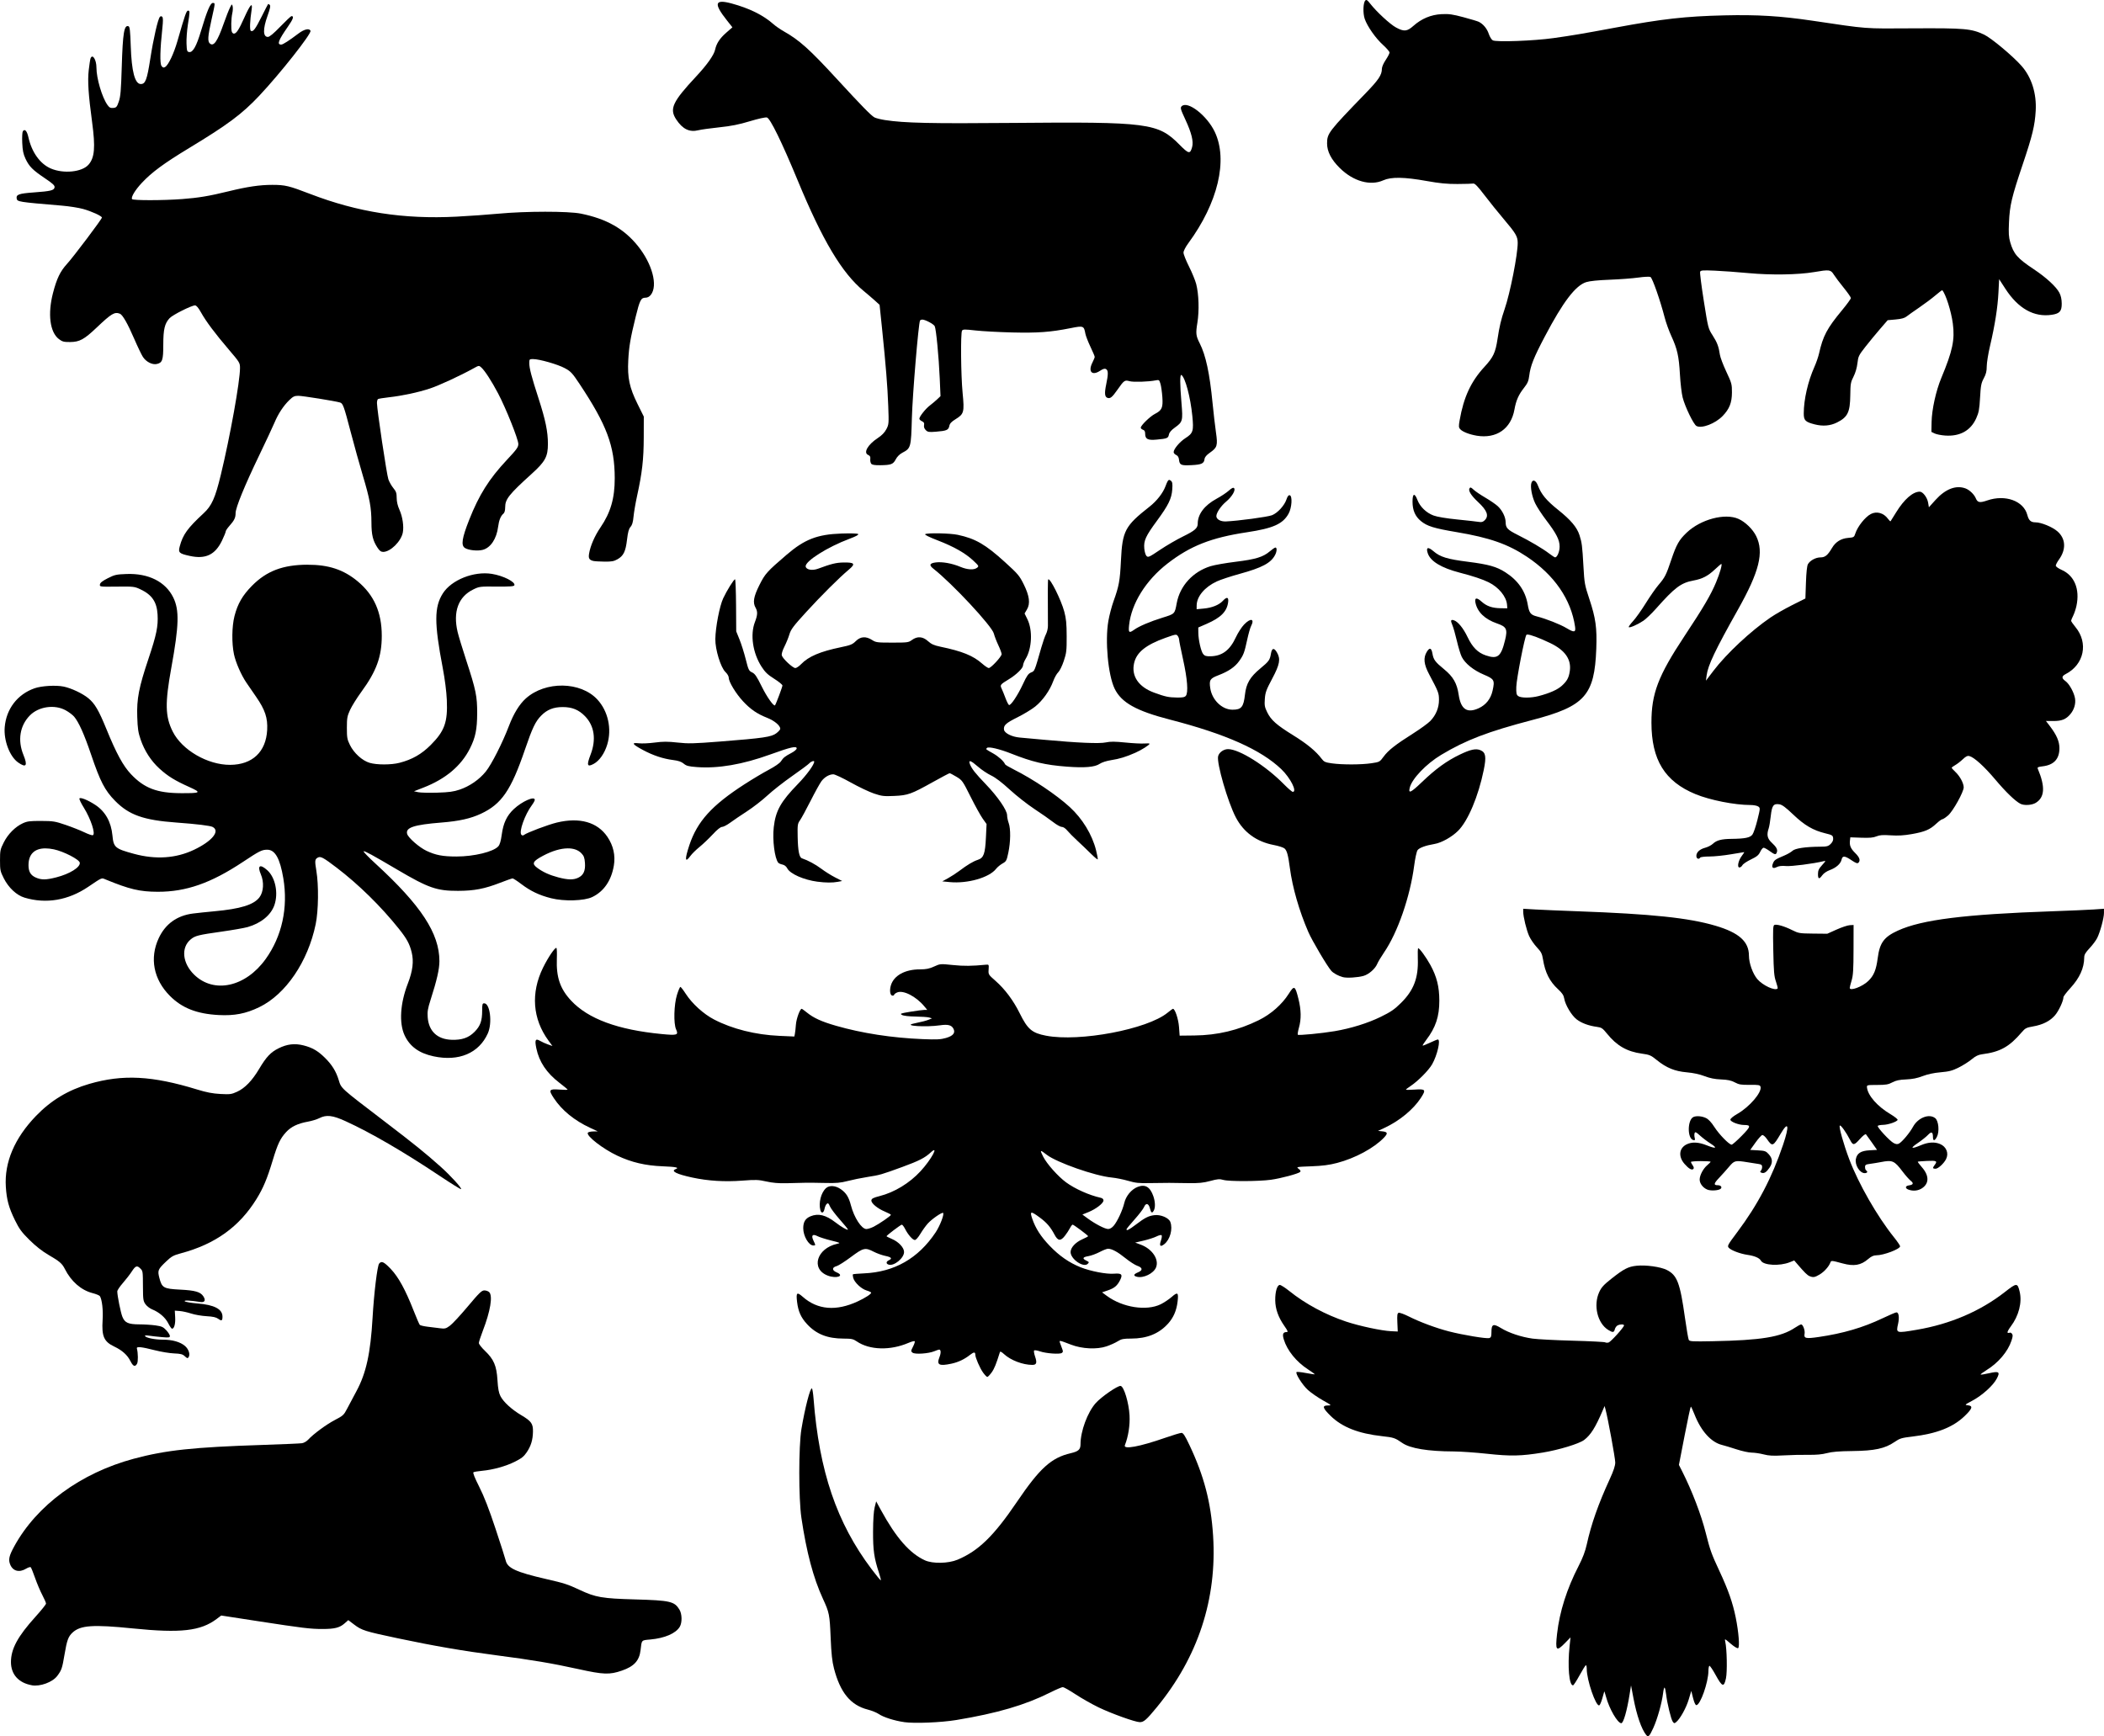
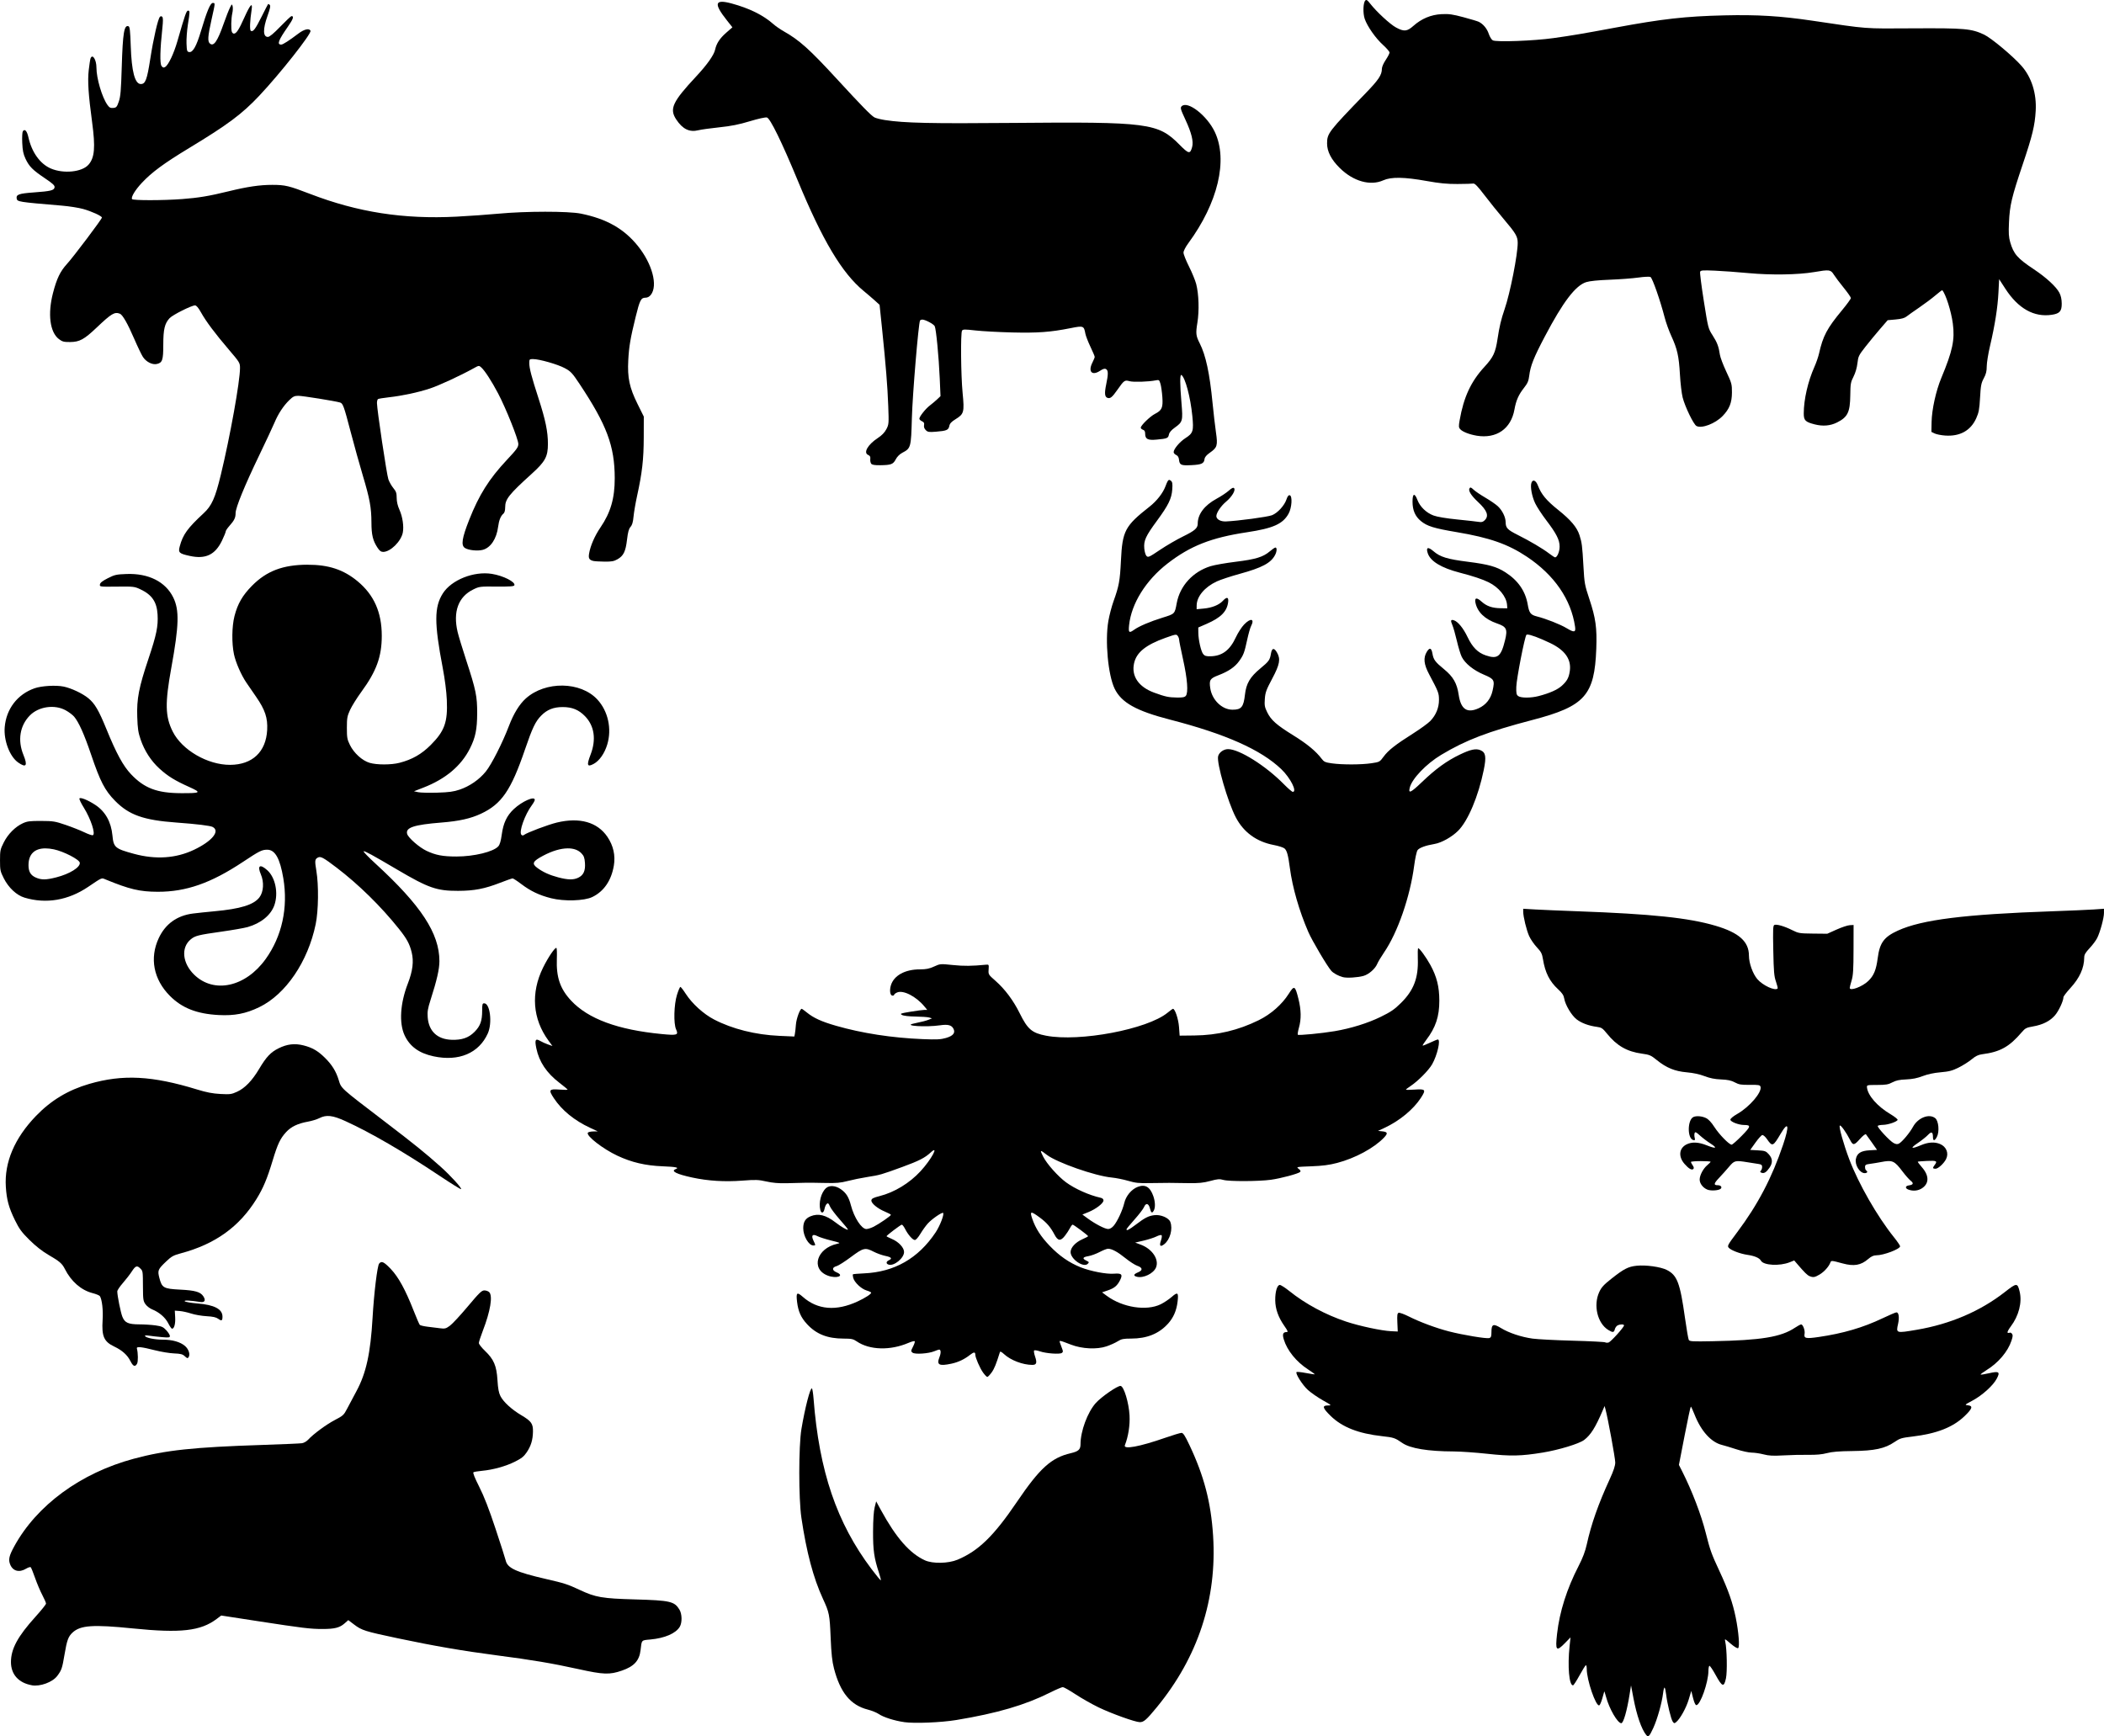
<svg xmlns="http://www.w3.org/2000/svg" xmlns:ns1="http://www.inkscape.org/namespaces/inkscape" xmlns:ns2="http://sodipodi.sourceforge.net/DTD/sodipodi-0.dtd" width="203.587mm" height="168.018mm" viewBox="0 0 203.587 168.018" version="1.1" id="svg5" xml:space="preserve" ns1:version="1.2 (dc2aedaf03, 2022-05-15)" ns2:docname="Animal silhouettes.svg">
  <title id="title279">Animal silhouettes</title>
  <ns2:namedview id="namedview7" pagecolor="#ffffff" bordercolor="#000000" borderopacity="0.25" ns1:showpageshadow="2" ns1:pageopacity="0.0" ns1:pagecheckerboard="0" ns1:deskcolor="#d1d1d1" ns1:document-units="mm" showgrid="false" ns1:zoom="0.83833448" ns1:cx="452.08685" ns1:cy="367.39512" ns1:window-width="1920" ns1:window-height="1017" ns1:window-x="1912" ns1:window-y="-8" ns1:window-maximized="1" ns1:current-layer="layer1" />
  <defs id="defs2" />
  <g ns1:label="Lager 1" ns1:groupmode="layer" id="layer1" transform="translate(-1.839,-4.364)">
    <path style="fill:#000000;stroke-width:0.106" d="m 161.129,172.266 c -0.459,-0.572 -0.914,-1.882 -1.231,-3.545 l -0.238,-1.253 -0.135,0.848 c -0.256,1.613 -0.6,2.81 -0.807,2.81 -0.357,0 -1.165,-1.395 -1.474,-2.545 -0.086,-0.321 -0.164,-0.559 -0.172,-0.53 -0.008,0.029 -0.095,0.336 -0.193,0.681 -0.097,0.345 -0.23,0.645 -0.295,0.667 -0.33,0.109 -1.208,-2.447 -1.208,-3.517 0,-0.207 -0.036,-0.375 -0.08,-0.373 -0.044,9.1e-4 -0.318,0.438 -0.61,0.972 -0.292,0.533 -0.577,0.974 -0.635,0.979 -0.381,0.034 -0.546,-1.837 -0.335,-3.8 l 0.09,-0.84 -0.534,0.548 c -0.847,0.869 -0.953,0.746 -0.768,-0.895 0.24,-2.13 0.945,-4.353 2.083,-6.561 0.406,-0.788 0.642,-1.413 0.793,-2.099 0.43,-1.956 1.112,-3.895 2.212,-6.29 0.384,-0.837 0.541,-1.309 0.541,-1.633 0,-0.405 -0.718,-4.317 -0.944,-5.142 l -0.087,-0.318 -0.181,0.424 c -0.704,1.649 -1.159,2.374 -1.794,2.858 -0.484,0.369 -2.446,0.967 -4.013,1.223 -2.097,0.342 -3.092,0.364 -5.37,0.117 -1.128,-0.122 -2.583,-0.224 -3.234,-0.226 -2.495,-0.007 -4.23,-0.294 -4.986,-0.823 -0.697,-0.487 -0.829,-0.532 -1.95,-0.655 -2.286,-0.252 -3.865,-0.872 -4.975,-1.956 -0.79,-0.771 -0.856,-1.016 -0.273,-1.016 0.39,0 0.38,-0.01 -0.496,-0.504 -0.492,-0.277 -1.141,-0.729 -1.444,-1.005 -0.527,-0.48 -1.228,-1.589 -1.091,-1.725 0.036,-0.036 0.44,0.005 0.898,0.092 0.458,0.086 0.846,0.143 0.863,0.127 0.017,-0.017 -0.278,-0.231 -0.654,-0.477 -1.142,-0.744 -2.021,-1.836 -2.345,-2.911 -0.151,-0.501 -0.07,-0.701 0.285,-0.701 0.152,0 0.108,-0.113 -0.231,-0.598 -0.582,-0.831 -0.87,-1.642 -0.879,-2.477 -0.009,-0.838 0.185,-1.484 0.445,-1.484 0.102,0 0.516,0.266 0.92,0.59 1.539,1.237 3.495,2.29 5.479,2.952 1.305,0.435 3.441,0.892 4.375,0.935 l 0.636,0.029 -0.038,-0.874 c -0.031,-0.704 -0.007,-0.886 0.121,-0.935 0.088,-0.034 0.534,0.127 0.992,0.357 1.08,0.542 2.622,1.115 3.87,1.439 1.335,0.347 3.652,0.731 3.912,0.648 0.17,-0.054 0.209,-0.162 0.209,-0.577 0,-0.775 0.175,-0.849 0.923,-0.391 0.768,0.469 1.949,0.864 3.053,1.02 0.467,0.066 2.211,0.157 3.877,0.202 1.666,0.045 3.086,0.117 3.155,0.16 0.07,0.043 0.219,0.049 0.333,0.013 0.217,-0.069 1.488,-1.479 1.488,-1.651 0,-0.13 -0.385,-0.128 -0.631,0.004 -0.106,0.057 -0.223,0.224 -0.26,0.371 -0.081,0.322 -0.198,0.333 -0.635,0.063 -1.046,-0.646 -1.461,-2.381 -0.876,-3.659 0.212,-0.464 0.436,-0.71 1.178,-1.296 1.21,-0.957 1.624,-1.17 2.437,-1.257 0.887,-0.095 2.321,0.103 2.917,0.402 1.011,0.508 1.29,1.24 1.765,4.622 0.153,1.088 0.319,2.055 0.369,2.15 0.081,0.152 0.345,0.167 2.295,0.129 4.729,-0.091 6.626,-0.402 7.983,-1.307 0.262,-0.175 0.531,-0.319 0.597,-0.319 0.173,-9.1e-4 0.391,0.589 0.332,0.899 -0.087,0.456 0.108,0.501 1.366,0.318 2.361,-0.345 4.282,-0.907 6.174,-1.809 0.663,-0.316 1.271,-0.575 1.35,-0.575 0.226,0 0.295,0.499 0.155,1.123 -0.202,0.903 -0.201,0.904 1.809,0.563 3.239,-0.549 6.152,-1.798 8.529,-3.656 1.152,-0.9 1.219,-0.902 1.429,-0.027 0.248,1.032 -0.085,2.335 -0.856,3.354 -0.226,0.299 -0.366,0.572 -0.31,0.607 0.056,0.035 0.144,0.037 0.196,0.005 0.052,-0.032 0.152,0.011 0.222,0.096 0.101,0.121 0.091,0.264 -0.044,0.673 -0.353,1.062 -1.27,2.144 -2.42,2.855 -0.336,0.208 -0.59,0.399 -0.564,0.425 0.026,0.026 0.392,-0.031 0.813,-0.127 0.973,-0.221 1.095,-0.134 0.742,0.532 -0.352,0.664 -1.404,1.613 -2.344,2.115 -0.762,0.407 -0.779,0.424 -0.447,0.456 0.521,0.05 0.439,0.32 -0.322,1.05 -1.123,1.078 -2.693,1.695 -5.024,1.972 -1.077,0.128 -1.235,0.176 -1.75,0.529 -0.926,0.636 -1.926,0.852 -4.065,0.876 -1.314,0.015 -1.986,0.07 -2.478,0.202 -0.467,0.125 -1.024,0.176 -1.803,0.164 -0.62,-0.01 -1.7,0.015 -2.4,0.055 -1.006,0.057 -1.409,0.037 -1.924,-0.098 -0.358,-0.093 -0.875,-0.17 -1.149,-0.17 -0.274,0 -0.935,-0.143 -1.469,-0.318 -0.534,-0.175 -1.165,-0.365 -1.402,-0.423 -1.054,-0.258 -2.028,-1.334 -2.661,-2.943 -0.166,-0.422 -0.328,-0.768 -0.36,-0.769 -0.032,-9.1e-4 -0.305,1.268 -0.605,2.82 l -0.547,2.821 0.32,0.633 c 0.95,1.883 1.831,4.183 2.275,5.943 0.424,1.681 0.551,2.037 1.32,3.686 0.858,1.838 1.292,3.076 1.582,4.512 0.285,1.408 0.398,2.854 0.23,2.957 -0.074,0.046 -0.369,-0.131 -0.72,-0.431 -0.593,-0.507 -0.595,-0.507 -0.524,-0.195 0.161,0.711 0.204,2.908 0.069,3.544 -0.191,0.901 -0.363,0.847 -0.997,-0.312 -0.286,-0.522 -0.56,-0.925 -0.61,-0.894 -0.05,0.031 -0.091,0.256 -0.092,0.5 -0.005,1.099 -0.784,3.307 -1.167,3.307 -0.091,0 -0.21,-0.259 -0.318,-0.689 l -0.172,-0.689 -0.25,0.836 c -0.244,0.813 -0.83,1.869 -1.212,2.182 -0.168,0.138 -0.205,0.133 -0.33,-0.039 -0.166,-0.228 -0.54,-1.762 -0.642,-2.638 -0.039,-0.337 -0.106,-0.634 -0.148,-0.66 -0.042,-0.026 -0.107,0.205 -0.143,0.515 -0.111,0.946 -0.56,2.543 -0.953,3.395 -0.376,0.814 -0.484,0.921 -0.68,0.677 z" id="path125" />
    <path style="fill:#000000;stroke-width:0.106" d="m 144.724,46.526 c -0.696,-0.114 -1.366,-0.376 -1.587,-0.621 -0.156,-0.173 -0.164,-0.281 -0.06,-0.871 0.396,-2.252 1.095,-3.755 2.41,-5.18 0.845,-0.916 1.057,-1.369 1.253,-2.671 0.181,-1.203 0.353,-1.932 0.687,-2.896 0.534,-1.543 1.278,-5.325 1.268,-6.436 -0.005,-0.606 -0.187,-0.913 -1.343,-2.275 -0.537,-0.633 -1.377,-1.675 -1.866,-2.317 -0.661,-0.867 -0.941,-1.157 -1.091,-1.131 -0.111,0.019 -0.798,0.038 -1.527,0.042 -1.009,0.005 -1.718,-0.064 -2.969,-0.288 -2.176,-0.391 -3.453,-0.411 -4.212,-0.068 -1.252,0.566 -2.906,0.098 -4.21,-1.191 -0.823,-0.813 -1.227,-1.595 -1.227,-2.372 0,-0.978 0.131,-1.149 3.737,-4.872 1.248,-1.289 1.565,-1.764 1.565,-2.352 0,-0.18 0.157,-0.544 0.371,-0.862 0.204,-0.303 0.371,-0.626 0.371,-0.716 0,-0.091 -0.284,-0.422 -0.631,-0.735 -0.716,-0.648 -1.525,-1.802 -1.772,-2.527 -0.187,-0.55 -0.153,-1.568 0.06,-1.778 0.103,-0.102 0.201,-0.039 0.459,0.295 0.604,0.781 1.936,2.012 2.512,2.322 0.772,0.416 1.068,0.388 1.679,-0.156 0.79,-0.702 1.706,-1.085 2.723,-1.136 0.714,-0.036 1.06,0.012 2.126,0.297 0.7,0.187 1.368,0.388 1.484,0.447 0.428,0.216 0.794,0.658 0.96,1.16 0.095,0.287 0.268,0.566 0.392,0.632 0.342,0.183 3.978,0.048 5.858,-0.217 1.901,-0.268 2.721,-0.407 5.991,-1.014 4.565,-0.848 6.779,-1.097 10.566,-1.188 3.158,-0.076 5.429,0.061 8.467,0.511 5.567,0.825 4.875,0.773 9.808,0.745 4.981,-0.028 5.61,0.028 6.842,0.604 0.688,0.322 2.79,2.078 3.632,3.035 0.972,1.104 1.465,2.671 1.367,4.349 -0.082,1.42 -0.317,2.39 -1.244,5.143 -1.078,3.2 -1.265,3.985 -1.34,5.623 -0.049,1.071 -0.026,1.449 0.119,1.948 0.331,1.138 0.697,1.556 2.287,2.614 1.193,0.793 2.163,1.686 2.471,2.275 0.149,0.285 0.223,0.628 0.226,1.045 0.005,0.74 -0.198,0.969 -0.962,1.084 -1.719,0.258 -3.249,-0.601 -4.495,-2.524 l -0.6,-0.926 -0.066,1.297 c -0.074,1.453 -0.345,3.17 -0.816,5.174 -0.174,0.741 -0.317,1.627 -0.317,1.97 0,0.475 -0.068,0.75 -0.285,1.153 -0.249,0.462 -0.295,0.7 -0.361,1.872 -0.064,1.137 -0.121,1.442 -0.369,1.995 -0.538,1.198 -1.579,1.777 -3.013,1.675 -0.387,-0.028 -0.844,-0.119 -1.015,-0.202 l -0.312,-0.152 0.019,-0.961 c 0.024,-1.208 0.425,-3.021 0.939,-4.254 1.095,-2.624 1.324,-3.706 1.115,-5.278 -0.157,-1.183 -0.682,-2.837 -1.02,-3.217 -0.019,-0.021 -0.311,0.199 -0.65,0.489 -0.338,0.29 -1.045,0.82 -1.57,1.178 -0.525,0.358 -1.079,0.75 -1.231,0.872 -0.197,0.158 -0.5,0.242 -1.055,0.292 l -0.778,0.07 -0.734,0.848 c -0.404,0.467 -1.044,1.244 -1.423,1.728 -0.643,0.822 -0.694,0.927 -0.769,1.591 -0.05,0.437 -0.195,0.935 -0.379,1.294 -0.272,0.532 -0.3,0.691 -0.313,1.803 -0.02,1.641 -0.251,2.116 -1.28,2.633 -0.651,0.327 -1.37,0.388 -2.165,0.185 -0.906,-0.232 -1.058,-0.384 -1.057,-1.058 0.002,-1.354 0.405,-3.11 1.04,-4.527 0.167,-0.373 0.363,-0.941 0.436,-1.262 0.387,-1.718 0.77,-2.439 2.228,-4.2 0.47,-0.568 0.855,-1.098 0.855,-1.178 0,-0.08 -0.312,-0.528 -0.692,-0.996 -0.381,-0.468 -0.811,-1.038 -0.956,-1.268 -0.309,-0.489 -0.422,-0.504 -1.904,-0.25 -1.547,0.265 -4.173,0.306 -6.362,0.1 -1.05,-0.099 -2.516,-0.205 -3.259,-0.237 -1.167,-0.05 -1.359,-0.035 -1.414,0.11 -0.035,0.092 0.125,1.363 0.357,2.824 0.415,2.622 0.426,2.665 0.846,3.319 0.445,0.695 0.598,1.097 0.708,1.871 0.036,0.257 0.315,0.996 0.619,1.644 0.525,1.118 0.553,1.22 0.549,2.025 -0.005,0.992 -0.245,1.595 -0.904,2.275 -0.714,0.736 -2.023,1.235 -2.529,0.964 -0.28,-0.15 -1.109,-1.861 -1.338,-2.762 -0.096,-0.379 -0.214,-1.381 -0.262,-2.227 -0.099,-1.768 -0.257,-2.471 -0.833,-3.719 -0.227,-0.492 -0.517,-1.299 -0.645,-1.795 -0.419,-1.63 -1.184,-3.815 -1.368,-3.911 -0.104,-0.054 -0.592,-0.033 -1.184,0.051 -0.554,0.078 -1.795,0.172 -2.757,0.208 -1.12,0.042 -1.939,0.125 -2.276,0.231 -1.042,0.328 -2.242,1.904 -4.016,5.276 -1.077,2.048 -1.386,2.826 -1.505,3.798 -0.061,0.495 -0.158,0.722 -0.497,1.15 -0.528,0.668 -0.774,1.225 -0.931,2.104 -0.334,1.873 -1.742,2.85 -3.655,2.536 z" id="path271" />
    <path style="fill:#000000;stroke-width:0.106" d="m 86.142,49.244 c -0.07,-0.084 -0.112,-0.287 -0.093,-0.451 0.027,-0.227 -0.023,-0.322 -0.208,-0.403 -0.48,-0.209 -0.035,-0.996 0.916,-1.621 0.413,-0.272 0.677,-0.543 0.848,-0.871 0.24,-0.462 0.246,-0.532 0.181,-2.263 -0.072,-1.919 -0.229,-3.88 -0.601,-7.492 L 86.949,33.863 86.517,33.471 C 86.279,33.256 85.774,32.823 85.395,32.51 83.308,30.787 81.423,27.627 79.027,21.828 77.497,18.128 76.364,15.81 76.047,15.733 c -0.145,-0.035 -0.833,0.116 -1.657,0.365 -1.056,0.319 -1.795,0.466 -2.955,0.588 -0.851,0.089 -1.756,0.215 -2.013,0.28 -0.866,0.218 -1.528,-0.101 -2.147,-1.036 -0.682,-1.03 -0.369,-1.709 1.919,-4.16 1.058,-1.133 1.726,-2.076 1.838,-2.592 0.131,-0.608 0.452,-1.1 1.069,-1.641 l 0.606,-0.531 -0.534,-0.674 c -1.303,-1.646 -1.183,-2.074 0.457,-1.632 1.706,0.46 3.065,1.131 4.037,1.995 0.222,0.197 0.676,0.512 1.008,0.699 1.513,0.854 2.496,1.736 5.152,4.626 2.373,2.581 3.312,3.541 3.627,3.707 0.146,0.077 0.603,0.192 1.017,0.256 1.879,0.29 4.442,0.348 12.344,0.277 13.135,-0.117 14.08,0.006 16.148,2.1 0.9,0.911 1.034,0.937 1.228,0.236 0.148,-0.537 -0.054,-1.364 -0.644,-2.636 -0.48,-1.033 -0.517,-1.166 -0.371,-1.312 0.569,-0.569 2.453,0.889 3.207,2.481 1.293,2.73 0.305,6.876 -2.569,10.782 -0.263,0.358 -0.458,0.74 -0.459,0.901 -9.1e-4,0.154 0.238,0.757 0.531,1.34 0.293,0.583 0.607,1.347 0.698,1.697 0.254,0.979 0.304,2.596 0.116,3.74 -0.17,1.035 -0.144,1.273 0.22,1.989 0.591,1.163 0.964,2.892 1.246,5.776 0.094,0.962 0.242,2.24 0.329,2.839 0.187,1.293 0.131,1.479 -0.594,1.986 -0.323,0.226 -0.488,0.423 -0.51,0.61 -0.052,0.435 -0.283,0.541 -1.279,0.589 -1.017,0.049 -1.134,-0.006 -1.197,-0.563 -0.023,-0.207 -0.119,-0.355 -0.274,-0.423 -0.131,-0.058 -0.239,-0.182 -0.239,-0.276 0,-0.299 0.591,-1 1.141,-1.353 0.745,-0.478 0.81,-0.688 0.666,-2.153 -0.179,-1.81 -0.691,-3.729 -1.056,-3.955 -0.152,-0.094 -0.15,0.841 0.008,2.72 0.144,1.718 0.116,1.822 -0.636,2.362 -0.356,0.256 -0.54,0.471 -0.582,0.683 -0.071,0.354 -0.163,0.391 -1.194,0.487 -0.858,0.079 -1.104,-0.051 -1.104,-0.585 0,-0.21 -0.065,-0.324 -0.212,-0.371 -0.117,-0.037 -0.212,-0.127 -0.212,-0.2 0,-0.216 0.904,-1.095 1.369,-1.333 0.678,-0.346 0.791,-0.602 0.719,-1.626 -0.034,-0.479 -0.116,-1.055 -0.182,-1.279 -0.114,-0.386 -0.138,-0.405 -0.457,-0.341 -0.69,0.139 -2.156,0.186 -2.533,0.082 -0.476,-0.131 -0.527,-0.095 -1.184,0.842 -0.509,0.726 -0.692,0.871 -0.969,0.764 -0.255,-0.098 -0.285,-0.458 -0.11,-1.291 0.211,-1.002 0.208,-1.363 -0.015,-1.487 -0.13,-0.073 -0.285,-0.029 -0.575,0.162 -0.786,0.52 -1.189,0.081 -0.738,-0.803 0.12,-0.235 0.218,-0.479 0.218,-0.54 0,-0.062 -0.187,-0.505 -0.416,-0.985 -0.229,-0.48 -0.448,-1.049 -0.488,-1.265 -0.139,-0.763 -0.185,-0.78 -1.438,-0.53 -1.937,0.385 -3.163,0.476 -5.656,0.415 -1.288,-0.031 -2.881,-0.118 -3.542,-0.193 -1.034,-0.117 -1.214,-0.115 -1.297,0.017 -0.149,0.236 -0.112,4.316 0.055,6.032 0.181,1.857 0.132,2.038 -0.676,2.535 -0.412,0.254 -0.561,0.415 -0.611,0.661 -0.079,0.393 -0.258,0.47 -1.287,0.553 -0.687,0.056 -0.799,0.038 -0.991,-0.154 -0.143,-0.143 -0.2,-0.306 -0.166,-0.48 0.038,-0.201 -0.009,-0.29 -0.202,-0.378 -0.139,-0.063 -0.252,-0.172 -0.252,-0.241 0,-0.212 0.6,-0.97 1.021,-1.288 0.218,-0.166 0.538,-0.436 0.711,-0.6 l 0.314,-0.299 -0.074,-1.716 c -0.091,-2.1 -0.351,-4.803 -0.488,-5.059 -0.11,-0.206 -0.915,-0.633 -1.192,-0.633 -0.095,0 -0.196,0.039 -0.226,0.086 -0.149,0.24 -0.726,7.133 -0.79,9.423 -0.08,2.884 -0.096,2.943 -0.928,3.38 -0.256,0.134 -0.499,0.377 -0.632,0.633 -0.253,0.482 -0.445,0.556 -1.493,0.57 -0.54,0.007 -0.792,-0.033 -0.883,-0.143 z" id="path269" />
    <path style="fill:#000000;stroke-width:0.106" d="m 59.257,58.652 c -0.404,-0.099 -0.494,-0.252 -0.418,-0.71 0.125,-0.753 0.544,-1.717 1.104,-2.539 0.984,-1.444 1.383,-2.824 1.379,-4.769 -0.006,-3.11 -0.767,-5.144 -3.415,-9.13 -0.697,-1.049 -0.834,-1.195 -1.422,-1.514 -0.681,-0.37 -2.459,-0.877 -3.074,-0.877 -0.34,0 -0.358,0.019 -0.358,0.382 0,0.504 0.212,1.315 0.901,3.443 0.671,2.073 0.902,3.197 0.902,4.383 0,1.234 -0.259,1.711 -1.574,2.901 -2.185,1.978 -2.561,2.45 -2.561,3.218 -2.1e-4,0.316 -0.06,0.54 -0.166,0.628 -0.265,0.22 -0.436,0.639 -0.516,1.267 -0.149,1.169 -0.722,2.034 -1.484,2.239 -0.499,0.134 -1.39,0.042 -1.731,-0.18 -0.393,-0.255 -0.288,-0.947 0.414,-2.725 0.953,-2.416 1.923,-3.958 3.645,-5.796 0.957,-1.021 1.11,-1.234 1.11,-1.543 0,-0.459 -1.211,-3.484 -1.965,-4.909 -0.635,-1.2 -1.28,-2.193 -1.624,-2.502 -0.217,-0.195 -0.231,-0.194 -0.729,0.083 -1.277,0.709 -3.352,1.668 -4.245,1.962 -1.14,0.376 -2.658,0.7 -3.979,0.849 -0.512,0.058 -0.977,0.134 -1.034,0.169 -0.057,0.035 -0.103,0.206 -0.103,0.381 0,0.615 0.946,6.94 1.106,7.391 0.089,0.251 0.306,0.632 0.482,0.846 0.267,0.323 0.321,0.483 0.321,0.945 0,0.37 0.092,0.761 0.275,1.169 0.295,0.658 0.431,1.586 0.32,2.178 -0.16,0.855 -1.198,1.881 -1.902,1.881 -0.207,0 -0.35,-0.104 -0.543,-0.398 -0.455,-0.69 -0.589,-1.241 -0.593,-2.452 -0.005,-1.444 -0.161,-2.292 -0.838,-4.552 -0.302,-1.009 -0.828,-2.9 -1.169,-4.202 -0.662,-2.53 -0.75,-2.773 -1.038,-2.856 -0.497,-0.144 -3.634,-0.647 -4.027,-0.646 -0.378,9.11e-4 -0.516,0.067 -0.881,0.423 -0.566,0.551 -1.069,1.317 -1.426,2.171 -0.159,0.379 -0.828,1.811 -1.487,3.181 -1.417,2.944 -2.278,5.053 -2.278,5.576 0,0.45 -0.125,0.708 -0.598,1.238 -0.196,0.219 -0.356,0.459 -0.356,0.533 0,0.074 -0.161,0.472 -0.358,0.883 -0.661,1.379 -1.588,1.823 -3.114,1.491 -1.041,-0.226 -1.142,-0.322 -0.978,-0.928 0.309,-1.147 0.748,-1.754 2.313,-3.204 0.785,-0.727 1.117,-1.47 1.66,-3.712 0.905,-3.744 1.857,-9.041 1.857,-10.339 0,-0.502 -0.031,-0.554 -1.077,-1.779 -1.345,-1.575 -2.205,-2.725 -2.696,-3.604 -0.253,-0.453 -0.446,-0.68 -0.576,-0.68 -0.34,0 -2.16,0.913 -2.46,1.233 -0.478,0.511 -0.614,1.08 -0.614,2.574 0,1.491 -0.086,1.745 -0.631,1.865 -0.432,0.095 -1.024,-0.206 -1.336,-0.678 C 15.533,38.7 15.152,37.909 14.826,37.15 14.194,35.684 13.702,34.823 13.436,34.721 12.926,34.525 12.623,34.706 11.201,36.056 9.972,37.222 9.541,37.457 8.617,37.464 8.016,37.468 7.867,37.428 7.538,37.178 6.666,36.513 6.441,34.75 6.968,32.715 7.331,31.318 7.667,30.62 8.323,29.903 c 0.607,-0.662 3.377,-4.339 3.377,-4.482 0,-0.15 -0.992,-0.604 -1.82,-0.834 C 9.452,24.468 8.53,24.323 7.83,24.264 3.587,23.907 3.5,23.894 3.451,23.562 3.396,23.19 3.683,23.089 5.093,22.987 6.756,22.867 7.077,22.788 7.12,22.491 7.147,22.312 6.955,22.133 6.171,21.606 4.994,20.814 4.658,20.475 4.303,19.717 4.095,19.272 4.024,18.926 3.991,18.179 c -0.024,-0.53 0.002,-1.03 0.058,-1.112 0.186,-0.272 0.401,-0.038 0.541,0.588 0.322,1.443 1.124,2.563 2.157,3.012 1.229,0.534 3.026,0.354 3.659,-0.368 0.59,-0.672 0.674,-1.671 0.347,-4.103 -0.364,-2.704 -0.448,-3.992 -0.328,-5.047 0.06,-0.532 0.139,-1.043 0.174,-1.135 0.186,-0.485 0.572,0.122 0.572,0.899 0,1.036 0.541,2.87 1.064,3.604 0.187,0.263 0.295,0.318 0.564,0.292 0.3,-0.029 0.353,-0.091 0.535,-0.616 0.167,-0.483 0.216,-1.057 0.285,-3.34 0.1,-3.322 0.232,-4.11 0.658,-3.946 0.12,0.046 0.164,0.442 0.212,1.896 0.082,2.482 0.402,3.694 0.976,3.694 0.445,0 0.601,-0.417 0.914,-2.433 0.309,-1.987 0.742,-3.879 0.933,-4.069 0.081,-0.081 0.147,-0.081 0.229,6.836e-4 0.081,0.081 0.083,0.403 0.006,1.108 -0.221,2.024 -0.251,3.414 -0.079,3.644 0.126,0.168 0.198,0.189 0.35,0.098 0.321,-0.191 0.842,-1.293 1.196,-2.53 0.713,-2.493 0.863,-2.923 1.017,-2.923 0.191,0 0.19,0.073 -0.012,1.348 -0.09,0.571 -0.15,1.396 -0.133,1.833 0.029,0.726 0.052,0.798 0.264,0.828 0.353,0.05 0.704,-0.581 1.14,-2.048 0.563,-1.896 0.902,-2.704 1.136,-2.704 0.248,0 0.252,-0.052 -0.123,1.626 -0.36,1.611 -0.392,2.103 -0.15,2.304 0.369,0.307 0.724,-0.207 1.329,-1.926 0.225,-0.64 0.498,-1.336 0.607,-1.548 0.19,-0.371 0.2,-0.376 0.261,-0.129 0.035,0.14 0.019,0.446 -0.035,0.679 -0.112,0.483 -0.135,1.543 -0.039,1.794 0.035,0.092 0.123,0.168 0.196,0.168 0.237,0 0.489,-0.387 1.008,-1.55 0.562,-1.258 0.825,-1.545 0.707,-0.77 -0.168,1.105 -0.201,1.973 -0.076,2.049 0.214,0.132 0.433,-0.156 1.039,-1.367 0.322,-0.645 0.605,-1.193 0.628,-1.218 0.023,-0.025 0.097,0.008 0.163,0.075 0.09,0.09 0.036,0.357 -0.214,1.055 -0.461,1.287 -0.448,2.044 0.033,2.044 0.162,0 0.551,-0.323 1.213,-1.007 0.536,-0.554 1.017,-1.007 1.07,-1.007 0.266,0 0.17,0.282 -0.352,1.031 -0.922,1.324 -1.071,1.726 -0.64,1.726 0.165,0 0.75,-0.376 1.683,-1.082 0.548,-0.414 1.045,-0.522 1.149,-0.249 0.107,0.279 -2.941,4.14 -4.961,6.285 -1.659,1.761 -3.054,2.802 -6.774,5.052 -2.44,1.476 -3.62,2.345 -4.585,3.376 -0.651,0.696 -1.064,1.381 -0.946,1.571 0.085,0.137 2.97,0.136 4.824,-0.003 1.598,-0.119 2.633,-0.292 4.507,-0.751 1.825,-0.448 3.03,-0.625 4.241,-0.624 1.245,9.11e-4 1.613,0.089 3.658,0.876 4.62,1.777 9.028,2.462 14.153,2.2 1.226,-0.063 3.065,-0.193 4.085,-0.289 2.621,-0.247 6.749,-0.249 7.96,-0.004 2.485,0.504 4.174,1.462 5.515,3.128 1.398,1.738 1.955,3.841 1.254,4.733 -0.145,0.184 -0.32,0.276 -0.525,0.276 -0.425,0 -0.544,0.234 -0.941,1.848 -0.511,2.079 -0.645,2.864 -0.716,4.197 -0.09,1.704 0.11,2.651 0.898,4.24 l 0.604,1.219 -0.005,2.015 c -0.006,2.141 -0.152,3.422 -0.647,5.674 -0.147,0.671 -0.3,1.563 -0.34,1.982 -0.052,0.551 -0.134,0.83 -0.293,1.007 -0.165,0.183 -0.25,0.494 -0.338,1.234 -0.136,1.151 -0.338,1.564 -0.927,1.898 -0.343,0.194 -0.571,0.235 -1.267,0.226 -0.467,-0.005 -0.944,-0.034 -1.06,-0.063 z" id="path267" />
-     <path style="fill:#000000;stroke-width:0.106" d="m 177.751,88.949 c 0,-0.341 0.078,-0.511 0.398,-0.866 0.381,-0.423 0.386,-0.439 0.125,-0.374 -0.941,0.233 -3.095,0.511 -3.615,0.465 -0.405,-0.035 -0.696,-0.003 -0.893,0.099 -0.388,0.201 -0.541,0.049 -0.37,-0.365 0.132,-0.319 0.221,-0.38 1.12,-0.761 0.291,-0.123 0.634,-0.323 0.764,-0.445 0.257,-0.241 1.242,-0.389 2.662,-0.4 0.681,-0.005 0.805,-0.038 1.041,-0.273 0.183,-0.183 0.257,-0.358 0.234,-0.557 -0.03,-0.264 -0.099,-0.305 -0.763,-0.466 -1.173,-0.284 -2.014,-0.777 -3.103,-1.817 -0.72,-0.688 -1.07,-0.948 -1.329,-0.988 -0.58,-0.091 -0.728,0.109 -0.84,1.132 -0.054,0.493 -0.145,1.034 -0.203,1.203 -0.207,0.607 -0.132,0.975 0.274,1.354 0.476,0.444 0.605,0.676 0.521,0.94 -0.089,0.279 -0.189,0.264 -0.705,-0.11 -0.242,-0.175 -0.503,-0.318 -0.581,-0.318 -0.078,0 -0.226,0.179 -0.329,0.398 -0.15,0.32 -0.324,0.463 -0.895,0.736 -0.39,0.186 -0.761,0.437 -0.826,0.557 -0.064,0.12 -0.193,0.218 -0.286,0.218 -0.251,0 -0.113,-0.673 0.23,-1.123 0.152,-0.199 0.254,-0.361 0.228,-0.361 -0.026,0 -0.606,0.095 -1.288,0.212 -0.682,0.117 -1.615,0.212 -2.072,0.212 -0.457,0 -0.861,0.048 -0.897,0.106 -0.13,0.211 -0.371,0.107 -0.371,-0.159 0,-0.359 0.32,-0.653 0.869,-0.799 0.251,-0.066 0.579,-0.237 0.729,-0.379 0.36,-0.34 0.827,-0.464 1.794,-0.475 1.323,-0.015 1.809,-0.115 2.033,-0.416 0.109,-0.147 0.327,-0.784 0.483,-1.417 0.278,-1.123 0.28,-1.154 0.084,-1.297 -0.111,-0.081 -0.451,-0.147 -0.758,-0.147 -1.53,0 -3.914,-0.472 -5.322,-1.053 -2.968,-1.225 -4.254,-3.314 -4.258,-6.917 -0.004,-2.813 0.652,-4.534 3.185,-8.36 1.856,-2.803 2.561,-4.004 3.07,-5.226 0.379,-0.91 0.622,-1.771 0.501,-1.771 -0.029,0 -0.308,0.24 -0.621,0.533 -0.674,0.633 -1.209,0.91 -2.057,1.067 -1.223,0.226 -1.805,0.662 -3.635,2.722 -0.426,0.48 -0.975,1.006 -1.219,1.17 -0.56,0.375 -1.327,0.713 -1.416,0.623 -0.037,-0.037 0.144,-0.295 0.403,-0.573 0.259,-0.278 0.812,-1.054 1.228,-1.725 0.416,-0.671 0.977,-1.476 1.246,-1.79 0.619,-0.722 0.739,-0.958 1.235,-2.435 0.495,-1.473 0.755,-1.929 1.498,-2.632 1.354,-1.281 3.694,-1.901 4.996,-1.325 0.669,0.296 1.392,1 1.724,1.677 0.763,1.56 0.299,3.43 -1.759,7.089 -2.208,3.926 -2.914,5.408 -3.04,6.383 l -0.066,0.51 0.725,-0.954 c 1.265,-1.665 3.622,-3.865 5.533,-5.166 0.452,-0.307 1.394,-0.845 2.093,-1.196 l 1.272,-0.637 0.053,-1.538 c 0.034,-0.984 0.103,-1.625 0.192,-1.782 0.204,-0.358 0.757,-0.656 1.217,-0.657 0.446,-4.01e-4 0.698,-0.207 1.114,-0.915 0.347,-0.588 0.871,-0.915 1.561,-0.972 0.55,-0.046 0.577,-0.063 0.697,-0.432 0.218,-0.673 0.951,-1.593 1.495,-1.878 0.564,-0.295 1.245,-0.108 1.656,0.457 0.118,0.162 0.233,0.271 0.256,0.242 0.023,-0.029 0.265,-0.417 0.538,-0.861 0.774,-1.26 1.621,-2.001 2.287,-2.001 0.299,0 0.724,0.56 0.81,1.069 l 0.074,0.44 0.647,-0.717 c 0.955,-1.058 1.986,-1.45 2.902,-1.104 0.389,0.147 0.834,0.576 0.991,0.957 0.171,0.414 0.384,0.453 1.107,0.204 1.748,-0.601 3.521,0.043 3.878,1.409 0.138,0.527 0.342,0.711 0.784,0.71 0.553,-0.002 1.647,0.449 2.137,0.88 0.797,0.702 0.85,1.741 0.139,2.723 -0.169,0.234 -0.308,0.498 -0.308,0.586 0,0.093 0.239,0.267 0.563,0.411 1.24,0.548 1.782,1.859 1.438,3.481 -0.066,0.309 -0.209,0.739 -0.318,0.955 -0.109,0.216 -0.199,0.438 -0.199,0.492 0,0.054 0.19,0.328 0.421,0.609 1.27,1.537 0.836,3.626 -0.945,4.547 -0.403,0.208 -0.411,0.404 -0.027,0.677 0.371,0.264 0.838,1.108 0.93,1.68 0.083,0.522 -0.084,1.083 -0.453,1.522 -0.42,0.499 -0.841,0.669 -1.647,0.664 l -0.715,-0.005 0.373,0.488 c 0.661,0.866 0.93,1.486 0.932,2.145 0.002,1.044 -0.536,1.627 -1.62,1.756 -0.447,0.053 -0.533,0.095 -0.474,0.235 0.737,1.743 0.676,2.769 -0.199,3.302 -0.38,0.231 -1.125,0.275 -1.486,0.087 -0.507,-0.264 -1.407,-1.133 -2.423,-2.339 -1.069,-1.269 -2.046,-2.156 -2.509,-2.275 -0.188,-0.048 -0.34,0.025 -0.636,0.306 -0.214,0.204 -0.545,0.459 -0.734,0.567 -0.19,0.108 -0.345,0.225 -0.345,0.259 0,0.034 0.173,0.227 0.384,0.428 0.418,0.398 0.776,1.069 0.78,1.461 0.005,0.44 -1.038,2.317 -1.511,2.722 -0.238,0.204 -0.49,0.371 -0.56,0.371 -0.07,0 -0.335,0.196 -0.591,0.435 -0.61,0.572 -1.095,0.777 -2.36,1.001 -0.761,0.134 -1.319,0.167 -2.036,0.12 -0.773,-0.051 -1.075,-0.029 -1.388,0.102 -0.3,0.125 -0.666,0.158 -1.463,0.129 l -1.063,-0.038 -0.035,0.304 c -0.056,0.491 0.064,0.777 0.513,1.222 0.427,0.423 0.522,0.717 0.302,0.937 -0.09,0.09 -0.258,0.028 -0.661,-0.244 -0.666,-0.448 -0.877,-0.462 -0.965,-0.061 -0.088,0.4 -0.522,0.785 -1.142,1.013 -0.293,0.108 -0.594,0.314 -0.723,0.495 -0.3,0.421 -0.418,0.389 -0.418,-0.114 z" id="path265" />
-     <path style="fill:#000000;stroke-width:0.106" d="m 80.941,89.691 c -1.337,-0.179 -2.651,-0.76 -2.927,-1.295 -0.1,-0.193 -0.27,-0.326 -0.468,-0.366 -0.171,-0.034 -0.354,-0.116 -0.406,-0.182 -0.348,-0.441 -0.57,-2.205 -0.431,-3.432 0.18,-1.589 0.674,-2.473 2.337,-4.183 0.851,-0.875 1.577,-1.87 1.577,-2.163 0,-0.123 -0.308,-0.019 -0.468,0.158 -0.101,0.111 -0.854,0.672 -1.675,1.245 -0.821,0.574 -1.895,1.417 -2.388,1.875 -0.493,0.458 -1.381,1.146 -1.973,1.53 -0.592,0.384 -1.326,0.88 -1.629,1.104 -0.304,0.223 -0.656,0.406 -0.783,0.406 -0.149,0 -0.469,0.256 -0.903,0.724 -0.37,0.398 -0.948,0.947 -1.284,1.221 -0.337,0.273 -0.732,0.662 -0.877,0.864 -0.528,0.73 -0.564,0.348 -0.101,-1.043 0.769,-2.305 2.173,-3.854 5.349,-5.902 0.758,-0.489 1.815,-1.119 2.349,-1.401 0.564,-0.297 1.049,-0.633 1.158,-0.801 0.237,-0.365 0.4,-0.495 1.026,-0.823 0.283,-0.149 0.504,-0.339 0.504,-0.435 0,-0.262 -0.582,-0.129 -2.564,0.588 -2.678,0.969 -5.038,1.373 -7.106,1.217 -0.795,-0.06 -1.006,-0.115 -1.262,-0.331 -0.221,-0.186 -0.51,-0.285 -1.023,-0.35 -0.984,-0.125 -1.94,-0.443 -2.933,-0.978 -1.029,-0.553 -1.137,-0.731 -0.391,-0.643 0.293,0.035 0.987,0.004 1.541,-0.07 0.806,-0.107 1.248,-0.107 2.205,-0.002 1.054,0.116 1.546,0.104 4.113,-0.097 4.217,-0.331 4.979,-0.443 5.449,-0.801 0.211,-0.161 0.383,-0.355 0.383,-0.431 0,-0.308 -0.557,-0.779 -1.246,-1.053 -1.005,-0.4 -1.615,-0.815 -2.347,-1.598 -0.695,-0.743 -1.391,-1.886 -1.391,-2.286 0,-0.146 -0.136,-0.383 -0.318,-0.555 -0.461,-0.435 -0.999,-2.188 -0.982,-3.199 0.02,-1.154 0.414,-3.196 0.76,-3.936 0.353,-0.755 1.031,-1.843 1.148,-1.842 0.044,4.5e-5 0.088,1.133 0.097,2.518 l 0.016,2.518 0.321,0.795 c 0.177,0.437 0.447,1.296 0.601,1.909 0.26,1.034 0.304,1.125 0.617,1.272 0.274,0.129 0.447,0.384 0.925,1.355 0.503,1.023 1.183,1.98 1.294,1.821 0.106,-0.152 0.716,-1.784 0.714,-1.91 -9.12e-4,-0.083 -0.358,-0.376 -0.794,-0.65 -0.627,-0.394 -0.88,-0.635 -1.219,-1.159 -0.858,-1.327 -1.124,-3.102 -0.649,-4.335 0.261,-0.677 0.277,-1.01 0.066,-1.378 -0.291,-0.509 -0.197,-1.072 0.366,-2.196 0.555,-1.108 0.725,-1.297 2.64,-2.941 1.739,-1.492 2.969,-1.968 5.299,-2.048 0.921,-0.032 1.559,-0.012 1.622,0.051 0.067,0.067 -0.222,0.225 -0.829,0.451 -2.13,0.794 -4.326,2.181 -4.253,2.686 0.046,0.317 0.636,0.424 1.196,0.216 1.277,-0.474 1.753,-0.591 2.466,-0.602 1.08,-0.018 1.185,0.128 0.505,0.697 -0.921,0.771 -2.677,2.52 -4.15,4.133 -1.205,1.32 -1.45,1.647 -1.591,2.121 -0.091,0.308 -0.308,0.841 -0.481,1.183 -0.196,0.388 -0.292,0.712 -0.255,0.858 0.077,0.307 1.058,1.223 1.31,1.223 0.108,0 0.36,-0.171 0.561,-0.38 0.713,-0.741 1.836,-1.22 3.835,-1.634 0.948,-0.196 1.131,-0.271 1.45,-0.59 0.456,-0.456 0.984,-0.493 1.578,-0.111 0.371,0.239 0.49,0.254 1.953,0.254 1.478,5.4e-5 1.576,-0.013 1.903,-0.254 0.521,-0.384 1.051,-0.345 1.56,0.115 0.321,0.29 0.577,0.404 1.193,0.533 2.114,0.44 3.167,0.866 4.035,1.632 0.271,0.239 0.563,0.435 0.647,0.435 0.216,0 1.245,-1.113 1.245,-1.346 -4.6e-5,-0.106 -0.144,-0.496 -0.32,-0.868 -0.176,-0.372 -0.371,-0.878 -0.433,-1.125 -0.181,-0.721 -4.045,-4.865 -5.848,-6.273 -0.442,-0.345 -0.376,-0.529 0.216,-0.608 0.628,-0.083 1.58,0.085 2.379,0.421 0.692,0.291 1.326,0.328 1.626,0.095 0.198,-0.153 0.184,-0.18 -0.363,-0.694 -0.772,-0.725 -1.879,-1.352 -3.461,-1.963 -0.832,-0.321 -1.275,-0.542 -1.192,-0.595 0.219,-0.139 2.415,-0.095 3.155,0.064 1.703,0.364 2.677,0.928 4.556,2.635 1.265,1.149 1.409,1.319 1.82,2.148 0.56,1.13 0.655,1.866 0.314,2.442 l -0.228,0.386 0.275,0.562 c 0.523,1.07 0.438,2.843 -0.185,3.852 -0.126,0.204 -0.234,0.484 -0.24,0.622 -0.012,0.269 -0.649,0.888 -1.362,1.323 -0.842,0.513 -0.877,0.558 -0.715,0.897 0.08,0.167 0.251,0.588 0.38,0.936 0.129,0.347 0.283,0.648 0.342,0.667 0.176,0.059 0.846,-0.946 1.341,-2.013 0.381,-0.82 0.523,-1.025 0.793,-1.137 0.352,-0.146 0.316,-0.057 1.002,-2.454 0.143,-0.501 0.344,-1.072 0.446,-1.269 0.102,-0.196 0.183,-0.549 0.182,-0.785 -0.023,-3.245 -0.015,-4.451 0.029,-4.495 0.175,-0.175 1.248,1.977 1.553,3.113 0.181,0.676 0.228,1.16 0.232,2.386 0.005,1.393 -0.022,1.618 -0.28,2.392 -0.16,0.481 -0.396,0.96 -0.54,1.095 -0.141,0.132 -0.358,0.522 -0.484,0.866 -0.326,0.895 -1.022,1.874 -1.74,2.449 -0.341,0.273 -1.117,0.744 -1.725,1.046 -1.116,0.554 -1.355,0.775 -1.294,1.195 0.048,0.336 0.757,0.691 1.514,0.758 0.352,0.032 1.427,0.13 2.389,0.218 3.26,0.3 5.323,0.388 5.948,0.254 0.442,-0.095 0.877,-0.092 1.899,0.011 0.729,0.074 1.552,0.116 1.829,0.093 0.277,-0.023 0.504,-0.011 0.504,0.025 0,0.116 -0.776,0.606 -1.378,0.872 -0.907,0.4 -1.53,0.59 -2.344,0.716 -0.442,0.069 -0.895,0.215 -1.103,0.356 -0.471,0.32 -1.452,0.403 -3.183,0.271 -2.101,-0.16 -3.321,-0.448 -5.406,-1.273 -1.091,-0.432 -2.167,-0.685 -2.309,-0.542 -0.138,0.138 -0.171,0.108 0.58,0.531 0.535,0.301 1.055,0.774 1.162,1.056 0.02,0.053 0.395,0.276 0.832,0.495 1.862,0.933 4.14,2.462 5.431,3.646 1.226,1.125 2.156,2.651 2.54,4.169 0.117,0.463 0.189,0.865 0.161,0.893 -0.029,0.029 -0.331,-0.226 -0.672,-0.565 -0.341,-0.339 -0.93,-0.903 -1.31,-1.253 -0.379,-0.35 -0.816,-0.791 -0.971,-0.981 -0.168,-0.205 -0.38,-0.345 -0.524,-0.345 -0.133,0 -0.507,-0.208 -0.831,-0.462 -0.324,-0.254 -1.142,-0.826 -1.817,-1.27 -0.675,-0.445 -1.748,-1.288 -2.386,-1.874 -0.763,-0.701 -1.381,-1.171 -1.808,-1.374 -0.357,-0.17 -0.925,-0.55 -1.262,-0.846 -0.698,-0.611 -0.953,-0.695 -0.787,-0.258 0.175,0.459 0.512,0.887 1.546,1.964 1.158,1.205 2.053,2.508 2.055,2.993 7.93e-4,0.182 0.07,0.522 0.154,0.755 0.201,0.559 0.187,1.811 -0.032,2.855 -0.165,0.786 -0.202,0.854 -0.567,1.06 -0.215,0.121 -0.492,0.351 -0.617,0.512 -0.664,0.853 -2.759,1.453 -4.488,1.287 l -0.724,-0.07 0.555,-0.303 c 0.305,-0.167 0.798,-0.487 1.095,-0.71 0.793,-0.597 1.337,-0.922 1.796,-1.073 0.565,-0.186 0.705,-0.575 0.781,-2.171 l 0.061,-1.29 -0.374,-0.525 c -0.206,-0.289 -0.733,-1.241 -1.17,-2.115 -0.769,-1.538 -0.815,-1.602 -1.369,-1.935 -0.315,-0.19 -0.612,-0.345 -0.659,-0.345 -0.047,0 -0.769,0.381 -1.603,0.846 -2.12,1.183 -2.428,1.294 -3.761,1.354 -1.003,0.045 -1.197,0.022 -1.957,-0.233 -0.464,-0.156 -1.478,-0.639 -2.254,-1.072 -0.776,-0.434 -1.532,-0.789 -1.68,-0.789 -0.387,0 -0.844,0.264 -1.147,0.663 -0.144,0.19 -0.616,1.041 -1.047,1.892 -0.431,0.851 -0.896,1.705 -1.033,1.897 -0.231,0.324 -0.247,0.438 -0.225,1.58 0.027,1.384 0.15,2.008 0.415,2.098 0.586,0.198 1.321,0.594 1.877,1.013 0.35,0.264 0.946,0.638 1.325,0.831 l 0.689,0.352 -0.424,0.08 c -0.511,0.096 -1.176,0.091 -1.962,-0.014 z" id="path263" />
    <path id="path257" style="fill:#000000;stroke-width:0.106" d="m 115.004,50.808 c -0.125,-0.023 -0.215,0.14 -0.39,0.612 -0.245,0.66 -0.843,1.425 -1.544,1.976 -2.382,1.872 -2.627,2.334 -2.767,5.227 -0.095,1.949 -0.187,2.45 -0.717,3.926 -0.179,0.498 -0.404,1.357 -0.5,1.909 -0.335,1.922 -0.029,5.234 0.605,6.548 0.651,1.349 2.09,2.156 5.341,2.994 5.402,1.393 8.831,2.92 10.796,4.808 0.873,0.839 1.553,2.187 1.103,2.187 -0.074,0 -0.468,-0.338 -0.875,-0.752 -1.749,-1.779 -4.304,-3.383 -5.387,-3.383 -0.427,0 -0.869,0.315 -0.962,0.687 -0.162,0.645 0.934,4.434 1.711,5.917 0.76,1.45 2.008,2.358 3.681,2.676 0.463,0.088 0.929,0.239 1.035,0.335 0.234,0.212 0.35,0.639 0.516,1.889 0.251,1.899 0.901,4.153 1.783,6.188 0.368,0.849 1.819,3.303 2.224,3.763 0.207,0.234 0.689,0.497 1.128,0.612 h 5.2e-4 c 0.383,0.101 1.437,0.036 1.991,-0.122 0.508,-0.145 1.124,-0.682 1.319,-1.15 0.083,-0.199 0.387,-0.707 0.675,-1.13 1.319,-1.936 2.512,-5.381 2.907,-8.393 0.09,-0.684 0.234,-1.352 0.32,-1.484 0.152,-0.233 0.781,-0.466 1.641,-0.609 0.682,-0.113 1.687,-0.674 2.292,-1.28 0.959,-0.959 1.959,-3.334 2.479,-5.884 0.262,-1.284 0.191,-1.7 -0.324,-1.913 -0.44,-0.182 -0.949,-0.074 -1.983,0.422 -1.264,0.607 -2.334,1.38 -3.642,2.633 -1.119,1.072 -1.362,1.187 -1.211,0.574 0.213,-0.865 1.593,-2.307 3.035,-3.173 2.396,-1.439 4.519,-2.251 8.843,-3.382 5.064,-1.324 6.002,-2.372 6.171,-6.894 0.075,-2.02 -0.055,-2.955 -0.671,-4.81 -0.451,-1.359 -0.48,-1.519 -0.573,-3.181 -0.11,-1.966 -0.15,-2.28 -0.381,-2.997 -0.247,-0.765 -0.841,-1.469 -2.072,-2.453 -1.134,-0.907 -1.628,-1.503 -1.953,-2.355 -0.195,-0.51 -0.507,-0.63 -0.63,-0.242 -0.12,0.377 0.053,1.306 0.365,1.962 0.163,0.343 0.642,1.078 1.064,1.632 0.994,1.305 1.303,1.912 1.303,2.565 0,0.481 -0.234,1.04 -0.436,1.04 -0.049,0 -0.311,-0.17 -0.582,-0.377 -0.628,-0.479 -1.833,-1.192 -3.04,-1.798 -0.998,-0.501 -1.161,-0.675 -1.165,-1.237 -0.003,-0.48 -0.323,-1.132 -0.753,-1.534 -0.197,-0.184 -0.739,-0.558 -1.206,-0.83 -0.467,-0.273 -0.982,-0.622 -1.145,-0.777 -0.242,-0.229 -0.314,-0.254 -0.39,-0.131 -0.141,0.228 0.148,0.695 0.811,1.313 0.896,0.834 1.087,1.35 0.66,1.777 -0.167,0.167 -0.306,0.207 -0.557,0.163 -0.184,-0.032 -1.122,-0.137 -2.084,-0.234 -1.103,-0.11 -1.96,-0.254 -2.319,-0.388 -0.697,-0.26 -1.302,-0.846 -1.552,-1.5 -0.275,-0.72 -0.478,-0.647 -0.475,0.172 0.003,0.826 0.256,1.411 0.806,1.865 0.607,0.5 1.26,0.702 3.48,1.076 3.173,0.534 4.955,1.159 6.781,2.378 2.656,1.772 4.277,4.127 4.661,6.775 0.08,0.554 -0.084,0.581 -0.821,0.137 -0.611,-0.368 -1.989,-0.912 -2.871,-1.134 -0.612,-0.154 -0.748,-0.331 -0.889,-1.152 -0.224,-1.306 -0.94,-2.338 -2.166,-3.122 -0.853,-0.546 -1.626,-0.763 -3.616,-1.015 -2.007,-0.255 -2.685,-0.463 -3.34,-1.024 -0.533,-0.456 -0.742,-0.381 -0.551,0.198 0.256,0.776 1.308,1.415 3.085,1.876 1.306,0.338 2.207,0.638 2.81,0.936 0.974,0.48 1.712,1.382 1.775,2.167 l 0.028,0.351 -0.636,-0.009 c -0.832,-0.012 -1.366,-0.198 -1.866,-0.649 -0.463,-0.418 -0.68,-0.379 -0.583,0.106 0.182,0.908 0.913,1.613 2.094,2.018 0.914,0.313 1.029,0.55 0.777,1.594 -0.393,1.623 -0.723,1.886 -1.876,1.493 -0.767,-0.261 -1.285,-0.783 -1.757,-1.771 -0.413,-0.863 -0.931,-1.5 -1.323,-1.625 -0.304,-0.097 -0.342,0.019 -0.15,0.458 0.096,0.219 0.293,0.912 0.439,1.538 0.145,0.627 0.359,1.325 0.474,1.552 0.327,0.641 1.138,1.291 2.137,1.713 1.013,0.428 1.07,0.533 0.843,1.553 -0.175,0.788 -0.64,1.376 -1.344,1.698 -1.121,0.513 -1.726,0.106 -1.935,-1.299 -0.166,-1.118 -0.528,-1.751 -1.42,-2.48 -0.854,-0.699 -1.018,-0.92 -1.118,-1.506 -0.096,-0.565 -0.274,-0.622 -0.546,-0.176 -0.355,0.582 -0.29,1.208 0.225,2.176 0.906,1.703 0.948,1.813 0.952,2.466 0.004,0.766 -0.291,1.486 -0.841,2.054 -0.216,0.223 -0.965,0.767 -1.665,1.21 -1.713,1.084 -2.398,1.622 -2.852,2.24 -0.375,0.512 -0.392,0.521 -1.181,0.638 -0.979,0.146 -2.814,0.151 -3.814,0.011 -0.657,-0.092 -0.772,-0.143 -1.002,-0.449 -0.546,-0.725 -1.406,-1.435 -2.722,-2.251 -1.643,-1.017 -2.172,-1.485 -2.544,-2.244 -0.244,-0.499 -0.275,-0.669 -0.23,-1.292 0.045,-0.627 0.135,-0.875 0.712,-1.959 0.737,-1.383 0.831,-1.906 0.46,-2.541 -0.279,-0.478 -0.484,-0.44 -0.578,0.107 -0.109,0.637 -0.187,0.746 -1.046,1.459 -0.981,0.814 -1.35,1.446 -1.47,2.515 -0.136,1.209 -0.344,1.462 -1.206,1.462 -1.01,0 -1.981,-0.938 -2.152,-2.081 -0.119,-0.797 -0.028,-0.942 0.793,-1.255 0.97,-0.371 1.592,-0.796 2.002,-1.367 0.423,-0.589 0.506,-0.809 0.779,-2.07 0.121,-0.561 0.287,-1.149 0.368,-1.306 0.377,-0.73 -0.025,-0.829 -0.668,-0.164 -0.239,0.248 -0.601,0.809 -0.803,1.246 -0.575,1.243 -1.321,1.802 -2.439,1.827 -0.424,0.01 -0.571,-0.034 -0.714,-0.21 -0.215,-0.265 -0.467,-1.366 -0.473,-2.07 l -0.005,-0.505 0.827,-0.361 c 1.357,-0.593 1.94,-1.181 2.061,-2.078 0.069,-0.512 -0.12,-0.565 -0.51,-0.142 -0.366,0.398 -1.043,0.672 -1.845,0.747 l -0.692,0.065 0.003,-0.36 c 0.006,-0.868 0.768,-1.78 1.946,-2.33 0.357,-0.166 1.359,-0.497 2.226,-0.735 2.16,-0.593 3.011,-1.046 3.416,-1.823 0.178,-0.341 0.196,-0.721 0.034,-0.721 -0.064,0 -0.31,0.167 -0.548,0.371 -0.641,0.548 -1.369,0.77 -3.301,1.007 -0.954,0.117 -2.046,0.308 -2.426,0.426 -1.709,0.528 -2.966,1.9 -3.276,3.579 -0.195,1.053 -0.173,1.031 -1.38,1.406 -1.196,0.371 -2.253,0.821 -2.73,1.16 -0.505,0.36 -0.577,0.299 -0.5,-0.434 0.218,-2.09 1.62,-4.341 3.712,-5.963 2.205,-1.71 4.233,-2.509 7.682,-3.029 2.55,-0.384 3.486,-0.802 4.04,-1.803 0.317,-0.572 0.386,-1.726 0.107,-1.782 -0.114,-0.023 -0.212,0.103 -0.311,0.402 -0.195,0.592 -0.854,1.313 -1.4,1.532 -0.415,0.166 -3.335,0.559 -4.472,0.602 -0.506,0.019 -0.914,-0.21 -0.914,-0.514 0,-0.323 0.442,-0.982 0.937,-1.396 0.577,-0.483 0.959,-1.13 0.775,-1.314 -0.078,-0.078 -0.233,-0.003 -0.516,0.25 -0.222,0.199 -0.755,0.551 -1.184,0.783 -1.163,0.631 -1.814,1.493 -1.814,2.403 0,0.441 -0.277,0.683 -1.423,1.243 -0.611,0.299 -1.618,0.885 -2.237,1.302 -1.032,0.696 -1.139,0.745 -1.295,0.589 -0.097,-0.097 -0.19,-0.415 -0.218,-0.743 -0.062,-0.752 0.138,-1.187 1.23,-2.672 1.105,-1.503 1.415,-2.137 1.478,-3.025 0.04,-0.558 0.015,-0.721 -0.127,-0.839 -0.054,-0.045 -0.099,-0.073 -0.141,-0.081 z m 34.62,14.964 c 0.28,-0.008 1.146,0.311 2.223,0.827 1.437,0.689 2.058,1.585 1.887,2.724 -0.096,0.637 -0.269,0.953 -0.773,1.409 -0.422,0.381 -1.18,0.717 -2.242,0.994 -0.75,0.195 -1.708,0.195 -1.974,0 -0.173,-0.127 -0.202,-0.267 -0.186,-0.89 0.021,-0.792 0.817,-4.874 0.982,-5.039 0.015,-0.015 0.043,-0.023 0.083,-0.024 z m -34.02,0.018 c 0.098,-7.24e-4 0.141,0.04 0.193,0.111 0.075,0.102 0.136,0.269 0.136,0.37 0,0.101 0.172,0.963 0.383,1.915 0.417,1.882 0.518,3.212 0.266,3.517 -0.111,0.134 -0.314,0.173 -0.848,0.165 -0.829,-0.013 -1.13,-0.077 -2.217,-0.474 -1.504,-0.549 -2.222,-1.6 -1.943,-2.848 0.235,-1.051 1.131,-1.774 3.042,-2.458 0.582,-0.208 0.844,-0.297 0.988,-0.298 z" />
    <path id="path251" style="fill:#000000;stroke-width:0.106" d="m 31.582,59.013 c -2.375,0.011 -3.945,0.607 -5.358,2.036 -0.918,0.928 -1.391,1.748 -1.696,2.939 -0.255,0.996 -0.276,2.626 -0.049,3.698 0.167,0.79 0.71,2.027 1.203,2.745 0.166,0.242 0.593,0.863 0.95,1.381 0.862,1.252 1.12,2.032 1.059,3.195 -0.111,2.122 -1.432,3.365 -3.584,3.375 -2.176,0.01 -4.659,-1.431 -5.557,-3.226 -0.731,-1.461 -0.757,-2.735 -0.129,-6.194 0.743,-4.091 0.782,-5.564 0.182,-6.781 -0.75,-1.523 -2.391,-2.346 -4.519,-2.268 -0.992,0.037 -1.153,0.073 -1.815,0.41 -0.519,0.264 -0.737,0.435 -0.76,0.6 -0.033,0.229 -0.021,0.23 1.644,0.211 1.602,-0.018 1.703,-0.007 2.26,0.255 1.13,0.53 1.601,1.218 1.674,2.445 0.067,1.133 -0.104,1.964 -0.88,4.279 -0.934,2.785 -1.144,3.869 -1.087,5.62 0.037,1.142 0.093,1.52 0.328,2.203 0.377,1.096 1.001,2.06 1.818,2.806 0.8,0.73 1.476,1.149 2.857,1.771 1.247,0.562 1.176,0.618 -0.778,0.61 C 17.041,81.114 15.796,80.642 14.519,79.291 13.752,78.481 13.101,77.285 12.127,74.897 11.392,73.097 11.009,72.444 10.385,71.933 9.819,71.469 8.745,70.963 8,70.808 7.251,70.653 5.862,70.734 5.179,70.974 c -1.653,0.58 -2.736,1.993 -2.884,3.762 -0.108,1.289 0.488,2.85 1.304,3.42 0.777,0.542 0.936,0.313 0.508,-0.733 C 3.529,76.005 3.758,74.591 4.727,73.602 5.571,72.739 7.112,72.514 8.183,73.097 8.494,73.267 8.867,73.545 9.012,73.717 c 0.454,0.539 0.979,1.712 1.636,3.654 0.887,2.621 1.333,3.485 2.329,4.496 1.349,1.371 2.753,1.867 5.935,2.099 1.986,0.145 3.272,0.302 3.508,0.428 0.744,0.398 -0.061,1.379 -1.815,2.211 -1.743,0.827 -3.703,0.958 -5.798,0.389 -1.84,-0.5 -1.978,-0.618 -2.089,-1.787 -0.125,-1.31 -0.692,-2.318 -1.661,-2.952 -0.714,-0.467 -1.443,-0.762 -1.531,-0.619 -0.035,0.057 0.153,0.454 0.419,0.88 0.682,1.094 1.165,2.565 0.878,2.675 -0.074,0.028 -0.442,-0.098 -0.819,-0.28 -0.377,-0.182 -1.187,-0.503 -1.8,-0.713 -1.031,-0.353 -1.21,-0.382 -2.387,-0.387 -1.087,-0.004 -1.345,0.029 -1.768,0.224 -0.739,0.342 -1.436,1.043 -1.847,1.859 -0.335,0.666 -0.361,0.788 -0.361,1.729 0,0.943 0.025,1.063 0.365,1.737 0.46,0.913 1.24,1.642 2.005,1.872 2.081,0.626 4.22,0.266 6.151,-1.036 1.388,-0.936 1.286,-0.892 1.681,-0.729 2.331,0.96 3.322,1.195 5.067,1.198 2.737,0.006 5.14,-0.835 8.218,-2.877 1.628,-1.08 1.846,-1.19 2.369,-1.192 0.761,-0.003 1.236,0.841 1.559,2.769 0.474,2.837 -0.129,5.6 -1.703,7.801 -1.947,2.722 -5.017,3.393 -6.932,1.515 -1.131,-1.11 -1.281,-2.607 -0.338,-3.4 0.432,-0.364 0.721,-0.437 3.031,-0.764 1.05,-0.149 2.171,-0.346 2.492,-0.437 1.294,-0.37 2.26,-1.166 2.59,-2.135 0.395,-1.16 0.089,-2.66 -0.686,-3.36 -0.709,-0.641 -0.997,-0.463 -0.63,0.389 0.326,0.758 0.268,1.703 -0.137,2.233 -0.549,0.719 -1.836,1.116 -4.37,1.347 -0.7,0.064 -1.63,0.162 -2.068,0.218 -1.537,0.197 -2.659,1.005 -3.302,2.377 -0.906,1.935 -0.506,4.002 1.082,5.596 1.171,1.175 2.604,1.738 4.713,1.849 1.529,0.081 2.623,-0.131 3.926,-0.76 2.562,-1.237 4.716,-4.405 5.464,-8.037 0.269,-1.307 0.3,-3.758 0.064,-5.167 -0.164,-0.98 -0.148,-1.118 0.151,-1.278 0.263,-0.141 0.531,0.004 1.806,0.976 2.137,1.629 4.302,3.755 6.031,5.922 0.769,0.964 1.031,1.447 1.235,2.272 0.217,0.877 0.103,1.806 -0.372,3.03 -0.738,1.903 -0.859,3.815 -0.317,4.993 0.501,1.087 1.399,1.742 2.802,2.043 2.448,0.525 4.394,-0.297 5.257,-2.22 0.448,-1 0.217,-2.908 -0.352,-2.908 -0.171,0 -0.196,0.09 -0.196,0.704 0,0.998 -0.178,1.495 -0.739,2.059 -0.574,0.577 -1.223,0.8 -2.224,0.767 -1.373,-0.046 -2.204,-0.828 -2.307,-2.172 -0.042,-0.549 0.006,-0.849 0.272,-1.675 0.611,-1.9 0.862,-2.998 0.861,-3.765 -0.005,-2.692 -1.771,-5.387 -6.188,-9.439 -0.693,-0.636 -1.209,-1.172 -1.147,-1.193 0.118,-0.039 0.837,0.353 3.25,1.775 3.027,1.783 3.824,2.061 5.89,2.056 1.572,-0.004 2.569,-0.197 4.088,-0.789 0.586,-0.229 1.121,-0.415 1.188,-0.415 0.067,0 0.446,0.246 0.842,0.547 0.897,0.68 1.743,1.083 2.884,1.371 1.256,0.318 3.209,0.26 3.987,-0.118 1.119,-0.543 1.835,-1.585 2.083,-3.031 0.169,-0.985 -0.047,-1.949 -0.626,-2.798 -0.971,-1.423 -2.681,-1.905 -4.883,-1.378 -0.849,0.204 -2.896,0.975 -3.179,1.197 -0.094,0.074 -0.175,0.07 -0.256,-0.011 -0.267,-0.267 0.333,-1.959 1.021,-2.877 0.15,-0.201 0.273,-0.428 0.273,-0.504 0,-0.399 -1.223,0.14 -2.027,0.891 -0.677,0.633 -1.016,1.351 -1.168,2.47 -0.085,0.628 -0.188,0.973 -0.337,1.139 -0.475,0.526 -2.349,0.982 -4.04,0.982 -1.331,0 -2.012,-0.129 -2.901,-0.548 -0.705,-0.332 -1.771,-1.263 -1.876,-1.638 -0.172,-0.616 0.648,-0.887 3.321,-1.101 1.709,-0.136 2.82,-0.385 3.826,-0.856 1.991,-0.932 2.906,-2.264 4.249,-6.197 0.724,-2.118 1.016,-2.729 1.579,-3.3 0.567,-0.575 1.194,-0.823 2.078,-0.823 0.914,0 1.553,0.262 2.159,0.887 0.909,0.937 1.099,2.26 0.533,3.726 -0.394,1.023 -0.325,1.226 0.303,0.887 0.554,-0.3 1.049,-1.006 1.313,-1.874 0.459,-1.512 0.083,-3.229 -0.954,-4.354 -1.62,-1.758 -5.029,-1.808 -6.927,-0.102 -0.62,0.557 -1.179,1.468 -1.631,2.657 -0.62,1.631 -1.684,3.727 -2.238,4.411 -0.634,0.782 -1.555,1.421 -2.524,1.75 -0.595,0.202 -1.026,0.261 -2.174,0.296 -0.787,0.024 -1.616,0.004 -1.842,-0.045 l -0.411,-0.089 0.914,-0.356 c 2.148,-0.835 3.649,-2.098 4.499,-3.784 0.533,-1.058 0.694,-1.839 0.702,-3.385 0.007,-1.663 -0.119,-2.277 -1.057,-5.143 -0.372,-1.137 -0.749,-2.378 -0.838,-2.757 -0.457,-1.957 0.072,-3.397 1.509,-4.102 0.592,-0.291 0.648,-0.298 2.27,-0.284 1.269,0.011 1.676,-0.018 1.716,-0.122 0.124,-0.323 -1.078,-0.932 -2.186,-1.107 -1.741,-0.276 -3.895,0.581 -4.73,1.882 -0.845,1.317 -0.849,2.865 -0.014,7.234 0.205,1.076 0.357,2.263 0.393,3.085 0.095,2.15 -0.214,3.014 -1.561,4.363 -0.886,0.887 -1.8,1.409 -3.017,1.721 -0.807,0.208 -2.197,0.209 -2.891,0.003 -0.715,-0.212 -1.521,-0.943 -1.906,-1.727 -0.266,-0.541 -0.296,-0.717 -0.296,-1.665 0.001,-0.947 0.035,-1.133 0.314,-1.739 0.172,-0.373 0.664,-1.161 1.095,-1.75 1.455,-1.989 1.969,-3.405 1.968,-5.418 -0.002,-2.267 -0.752,-3.957 -2.341,-5.274 -1.362,-1.129 -2.815,-1.607 -4.854,-1.598 z m 25.183,27.45 c 0.561,-0.005 1.021,0.153 1.33,0.475 0.243,0.254 0.309,0.432 0.345,0.933 0.055,0.762 -0.14,1.191 -0.652,1.435 -0.467,0.222 -0.991,0.212 -1.94,-0.037 -0.828,-0.217 -1.488,-0.517 -2.031,-0.925 -0.543,-0.407 -0.435,-0.63 0.563,-1.162 0.883,-0.471 1.708,-0.712 2.385,-0.718 z m -50.529,0.003 c 0.244,2.05e-4 0.514,0.03 0.807,0.091 0.949,0.198 2.47,0.981 2.516,1.295 0.064,0.441 -0.971,1.085 -2.284,1.421 v -5.17e-4 c -0.994,0.254 -1.444,0.256 -1.991,0.008 -0.486,-0.221 -0.687,-0.569 -0.687,-1.189 0,-1.063 0.582,-1.627 1.64,-1.626 z" />
    <path style="fill:#000000;stroke-width:0.106" d="m 176.939,127.864 c -0.219,-0.088 -0.499,-0.363 -1.178,-1.158 l -0.31,-0.363 -0.43,0.172 c -0.983,0.393 -2.546,0.308 -2.793,-0.153 -0.139,-0.26 -0.61,-0.462 -1.312,-0.563 -0.687,-0.099 -1.573,-0.434 -1.794,-0.679 -0.166,-0.183 -0.119,-0.268 0.831,-1.536 1.98,-2.643 3.345,-5.249 4.421,-8.44 0.631,-1.874 0.525,-2.351 -0.236,-1.06 -0.735,1.245 -0.8,1.27 -1.325,0.513 -0.162,-0.234 -0.363,-0.407 -0.452,-0.39 -0.088,0.017 -0.387,0.348 -0.663,0.735 l -0.502,0.704 0.746,0.042 c 0.682,0.039 0.772,0.071 1.052,0.384 0.372,0.416 0.392,0.816 0.067,1.294 -0.299,0.439 -0.527,0.584 -0.772,0.49 -0.146,-0.056 -0.162,-0.103 -0.067,-0.197 0.068,-0.068 0.124,-0.231 0.124,-0.363 0,-0.189 -0.072,-0.249 -0.345,-0.289 -0.19,-0.027 -0.66,-0.101 -1.046,-0.164 -1.215,-0.198 -1.294,-0.179 -1.808,0.431 -0.253,0.3 -0.685,0.783 -0.961,1.074 -0.525,0.553 -0.555,0.714 -0.134,0.714 0.289,0 0.445,0.181 0.29,0.336 -0.178,0.178 -0.954,0.231 -1.299,0.088 -0.426,-0.176 -0.741,-0.589 -0.741,-0.972 0,-0.414 0.342,-1.06 0.738,-1.393 0.178,-0.149 0.323,-0.299 0.323,-0.331 0,-0.033 -0.429,-0.06 -0.954,-0.06 -0.525,0 -0.954,0.037 -0.954,0.082 0,0.045 0.077,0.193 0.171,0.327 0.115,0.164 0.136,0.28 0.064,0.352 -0.146,0.146 -0.445,-0.025 -0.852,-0.49 -0.618,-0.704 -0.534,-1.525 0.192,-1.888 0.521,-0.26 1.157,-0.231 1.957,0.089 0.906,0.363 1.078,0.281 0.365,-0.173 -0.315,-0.201 -0.775,-0.55 -1.022,-0.776 -0.369,-0.337 -0.461,-0.38 -0.515,-0.239 -0.036,0.094 -0.035,0.295 0.003,0.445 0.056,0.223 0.034,0.267 -0.118,0.237 -0.616,-0.119 -0.595,-2.01 0.024,-2.248 0.305,-0.117 0.802,-0.07 1.184,0.111 0.25,0.118 0.521,0.408 0.822,0.875 0.461,0.716 1.427,1.705 1.666,1.705 0.074,0 0.513,-0.386 0.977,-0.858 0.892,-0.908 0.921,-1.046 0.216,-1.049 -0.523,-0.003 -1.318,-0.314 -1.315,-0.515 0.002,-0.103 0.275,-0.33 0.657,-0.547 1.192,-0.676 2.425,-2.118 2.259,-2.641 -0.053,-0.166 -0.185,-0.189 -1.039,-0.18 -0.837,0.009 -1.047,-0.025 -1.446,-0.238 -0.353,-0.188 -0.677,-0.258 -1.329,-0.285 -0.613,-0.025 -1.076,-0.118 -1.601,-0.32 -0.479,-0.184 -1.085,-0.314 -1.724,-0.37 -1.165,-0.102 -1.974,-0.435 -2.913,-1.199 -0.553,-0.45 -0.684,-0.506 -1.431,-0.609 -1.431,-0.196 -2.424,-0.764 -3.358,-1.92 -0.438,-0.542 -0.538,-0.61 -0.991,-0.671 -0.797,-0.108 -1.485,-0.362 -1.957,-0.724 -0.494,-0.379 -1.098,-1.39 -1.203,-2.015 -0.054,-0.319 -0.196,-0.533 -0.599,-0.905 -0.82,-0.755 -1.25,-1.612 -1.458,-2.899 -0.087,-0.541 -0.174,-0.712 -0.591,-1.157 -0.269,-0.287 -0.603,-0.772 -0.742,-1.077 -0.258,-0.565 -0.58,-1.882 -0.58,-2.378 v -0.274 l 1.14,0.067 c 0.627,0.037 2.476,0.116 4.109,0.175 7.179,0.26 10.775,0.637 13.36,1.402 2.279,0.674 3.234,1.53 3.234,2.899 0,0.715 0.372,1.752 0.813,2.267 0.521,0.609 1.711,1.159 1.962,0.908 0.03,-0.03 -0.042,-0.328 -0.159,-0.663 -0.182,-0.52 -0.22,-0.961 -0.261,-3.02 -0.042,-2.084 -0.026,-2.419 0.112,-2.472 0.228,-0.087 0.978,0.133 1.72,0.506 0.604,0.303 0.707,0.32 2.015,0.334 l 1.378,0.014 0.898,-0.403 c 0.494,-0.222 1.066,-0.413 1.272,-0.424 l 0.375,-0.021 -0.005,2.386 c -0.004,1.939 -0.038,2.498 -0.186,2.985 -0.1,0.33 -0.181,0.652 -0.181,0.716 0,0.34 1.208,-0.106 1.785,-0.659 0.543,-0.52 0.772,-1.07 0.922,-2.223 0.194,-1.487 0.608,-2.049 1.962,-2.665 2.318,-1.055 6.461,-1.573 14.947,-1.867 1.662,-0.058 3.463,-0.136 4.003,-0.174 l 0.981,-0.069 v 0.407 c 0,0.494 -0.37,1.853 -0.662,2.435 -0.117,0.233 -0.446,0.672 -0.73,0.974 -0.401,0.427 -0.517,0.629 -0.519,0.901 -0.007,1.021 -0.442,1.981 -1.339,2.958 -0.37,0.404 -0.673,0.803 -0.673,0.888 0,0.351 -0.451,1.323 -0.808,1.739 -0.481,0.562 -1.184,0.921 -2.12,1.083 -0.656,0.114 -0.768,0.17 -1.102,0.561 -1.213,1.42 -2.097,1.911 -3.839,2.135 -0.37,0.048 -0.63,0.173 -1.007,0.487 -0.279,0.233 -0.846,0.591 -1.259,0.797 -0.62,0.308 -0.925,0.388 -1.75,0.46 -0.653,0.057 -1.255,0.185 -1.738,0.371 -0.525,0.202 -0.988,0.294 -1.601,0.32 -0.651,0.027 -0.976,0.097 -1.329,0.284 -0.394,0.21 -0.624,0.249 -1.474,0.251 -0.994,0.003 -1.007,0.006 -0.98,0.252 0.086,0.775 1.009,1.825 2.256,2.566 0.411,0.244 0.729,0.497 0.707,0.562 -0.061,0.183 -0.926,0.477 -1.42,0.483 -0.244,0.004 -0.47,0.048 -0.502,0.099 -0.079,0.127 1.165,1.469 1.543,1.664 0.221,0.114 0.362,0.128 0.506,0.051 0.308,-0.165 1.046,-1.045 1.36,-1.623 0.483,-0.888 1.571,-1.31 2.155,-0.837 0.326,0.264 0.419,1.303 0.161,1.801 -0.213,0.413 -0.379,0.432 -0.382,0.043 -0.003,-0.524 -0.14,-0.589 -0.482,-0.227 -0.171,0.182 -0.621,0.54 -1,0.796 -0.768,0.519 -0.637,0.601 0.317,0.2 0.707,-0.298 1.32,-0.337 1.845,-0.117 0.622,0.26 0.875,0.903 0.581,1.476 -0.217,0.423 -0.766,0.921 -1.015,0.921 -0.282,0 -0.299,-0.077 -0.082,-0.365 0.29,-0.383 0.197,-0.434 -0.719,-0.393 -0.481,0.021 -0.893,0.055 -0.914,0.076 -0.022,0.02 0.156,0.259 0.395,0.531 0.708,0.804 0.717,1.564 0.025,2.03 -0.383,0.258 -0.881,0.309 -1.337,0.135 -0.334,-0.127 -0.298,-0.356 0.063,-0.406 0.421,-0.058 0.476,-0.205 0.17,-0.446 -0.155,-0.122 -0.505,-0.517 -0.777,-0.878 -0.812,-1.075 -0.984,-1.15 -2.126,-0.927 -0.28,0.055 -0.736,0.129 -1.013,0.166 -0.441,0.058 -0.504,0.097 -0.504,0.318 0,0.139 0.048,0.282 0.106,0.318 0.19,0.117 0.112,0.265 -0.141,0.265 -0.477,0 -0.969,-0.79 -0.852,-1.371 0.11,-0.552 0.485,-0.791 1.313,-0.838 l 0.734,-0.042 -0.492,-0.704 c -0.271,-0.387 -0.532,-0.749 -0.58,-0.804 -0.051,-0.059 -0.299,0.136 -0.598,0.469 -0.552,0.616 -0.656,0.625 -0.938,0.075 -0.387,-0.754 -0.905,-1.475 -0.995,-1.385 -0.11,0.11 0.367,1.808 0.911,3.246 0.904,2.387 2.706,5.534 4.328,7.556 0.327,0.408 0.595,0.801 0.596,0.873 9.1e-4,0.272 -1.591,0.877 -2.308,0.877 -0.26,0 -0.483,0.104 -0.796,0.372 -0.7,0.599 -1.367,0.71 -2.467,0.411 -1.073,-0.292 -1.1,-0.294 -1.18,-0.079 -0.143,0.388 -0.606,0.901 -1.042,1.157 -0.474,0.278 -0.611,0.299 -0.972,0.154 z" id="path249" />
    <path style="fill:#000000;stroke-width:0.106" d="m 14.459,136.086 c -0.28,-0.579 -0.796,-1.045 -1.554,-1.404 -1.01,-0.478 -1.239,-0.998 -1.137,-2.577 0.062,-0.951 -0.055,-1.975 -0.263,-2.307 -0.046,-0.073 -0.367,-0.206 -0.713,-0.295 -1.098,-0.282 -2.066,-1.125 -2.674,-2.329 -0.273,-0.541 -0.506,-0.741 -1.613,-1.385 -0.585,-0.341 -1.22,-0.84 -1.811,-1.426 -0.762,-0.754 -0.991,-1.066 -1.405,-1.909 -0.598,-1.22 -0.805,-1.976 -0.886,-3.238 -0.152,-2.366 0.841,-4.703 2.913,-6.854 1.458,-1.514 3.121,-2.514 5.163,-3.106 3.249,-0.942 6.088,-0.793 10.447,0.547 0.898,0.276 1.489,0.389 2.241,0.429 0.936,0.05 1.071,0.032 1.618,-0.219 0.753,-0.345 1.451,-1.068 2.127,-2.204 0.693,-1.165 1.113,-1.613 1.873,-1.992 0.837,-0.418 1.572,-0.504 2.436,-0.283 0.841,0.215 1.381,0.528 2.051,1.189 0.69,0.679 1.084,1.316 1.344,2.167 0.251,0.823 0.126,0.711 4.391,3.967 2.913,2.224 3.992,3.095 5.466,4.413 0.969,0.866 2.074,2.079 1.98,2.173 -0.031,0.031 -0.98,-0.559 -2.108,-1.312 -3.488,-2.327 -6.646,-4.161 -9.074,-5.269 -1.251,-0.571 -1.851,-0.639 -2.537,-0.289 -0.23,0.118 -0.726,0.269 -1.102,0.337 -0.977,0.176 -1.624,0.486 -2.105,1.008 -0.571,0.62 -0.819,1.143 -1.306,2.754 -0.533,1.766 -0.915,2.675 -1.561,3.72 -1.668,2.697 -3.996,4.37 -7.318,5.259 -0.72,0.193 -0.908,0.296 -1.415,0.779 -0.815,0.777 -0.857,0.878 -0.665,1.615 0.246,0.949 0.41,1.04 2.006,1.121 1.46,0.074 1.967,0.22 2.246,0.646 0.257,0.392 0.137,0.616 -0.294,0.549 -1.008,-0.156 -1.615,-0.183 -1.502,-0.067 0.064,0.066 0.613,0.16 1.219,0.21 1.645,0.134 2.429,0.546 2.429,1.276 0,0.402 -0.088,0.447 -0.41,0.21 -0.204,-0.15 -0.509,-0.219 -1.128,-0.253 -0.467,-0.026 -1.137,-0.141 -1.49,-0.256 -0.353,-0.115 -0.854,-0.226 -1.113,-0.245 l -0.472,-0.036 0.036,0.651 c 0.035,0.628 -0.095,1.098 -0.303,1.098 -0.055,0 -0.222,-0.239 -0.37,-0.531 -0.284,-0.56 -0.872,-1.066 -1.565,-1.346 -0.219,-0.089 -0.506,-0.311 -0.636,-0.494 -0.213,-0.298 -0.238,-0.463 -0.243,-1.605 -0.008,-1.615 -0.006,-1.603 -0.259,-1.856 -0.316,-0.316 -0.461,-0.264 -0.821,0.292 -0.18,0.277 -0.569,0.781 -0.866,1.12 -0.297,0.339 -0.539,0.702 -0.539,0.808 0,0.408 0.327,2.04 0.491,2.449 0.235,0.588 0.572,0.739 1.651,0.742 0.484,9.1e-4 1.19,0.047 1.569,0.101 0.591,0.085 0.738,0.152 1.034,0.473 0.19,0.206 0.345,0.454 0.345,0.55 0,0.154 -0.097,0.168 -0.769,0.109 -0.423,-0.037 -0.979,-0.098 -1.236,-0.137 -0.31,-0.047 -0.444,-0.034 -0.399,0.038 0.11,0.178 0.96,0.347 1.742,0.347 0.902,0 1.667,0.219 2.12,0.606 0.364,0.311 0.529,0.821 0.352,1.088 -0.088,0.133 -0.143,0.119 -0.364,-0.088 -0.215,-0.202 -0.398,-0.25 -1.039,-0.276 -0.428,-0.017 -1.256,-0.153 -1.839,-0.301 -1.34,-0.342 -1.818,-0.389 -1.761,-0.177 0.117,0.441 0.128,1.264 0.02,1.466 -0.187,0.35 -0.392,0.272 -0.642,-0.245 z" id="path247" />
    <path style="fill:#000000;stroke-width:0.106" d="m 96.957,137.184 c -0.304,-0.42 -0.746,-1.442 -0.746,-1.725 0,-0.275 -0.143,-0.267 -0.519,0.028 -0.54,0.425 -1.14,0.708 -1.793,0.846 -1.202,0.255 -1.45,0.118 -1.154,-0.636 0.159,-0.405 0.145,-0.729 -0.032,-0.729 -0.045,0 -0.254,0.072 -0.466,0.16 -0.557,0.233 -1.873,0.321 -2.106,0.141 -0.173,-0.134 -0.171,-0.168 0.046,-0.591 0.126,-0.247 0.199,-0.48 0.161,-0.518 -0.038,-0.038 -0.305,0.032 -0.593,0.156 -1.773,0.763 -3.777,0.707 -5.017,-0.141 -0.341,-0.233 -0.506,-0.268 -1.272,-0.269 -1.559,-0.003 -2.635,-0.427 -3.53,-1.394 -0.597,-0.645 -0.861,-1.236 -0.972,-2.175 -0.105,-0.897 -0.014,-0.974 0.56,-0.469 1.43,1.259 3.235,1.406 5.321,0.433 0.723,-0.337 1.292,-0.706 1.292,-0.838 0,-0.045 -0.203,-0.143 -0.451,-0.216 -0.512,-0.153 -1.18,-0.787 -1.29,-1.227 -0.04,-0.158 -0.051,-0.309 -0.026,-0.335 0.026,-0.026 0.507,-0.067 1.069,-0.092 2.948,-0.13 5.25,-1.447 6.929,-3.96 0.424,-0.635 0.857,-1.759 0.728,-1.889 -0.096,-0.096 -1.087,0.588 -1.476,1.018 -0.198,0.219 -0.522,0.669 -0.72,1 -0.209,0.349 -0.435,0.602 -0.538,0.602 -0.212,0 -0.655,-0.504 -0.946,-1.075 -0.115,-0.225 -0.257,-0.41 -0.315,-0.41 -0.104,0 -1.48,1.041 -1.48,1.12 0,0.022 0.239,0.143 0.531,0.269 0.651,0.28 1.166,0.835 1.166,1.258 0,0.59 -0.973,1.386 -1.492,1.221 -0.27,-0.086 -0.26,-0.293 0.022,-0.423 0.361,-0.167 0.249,-0.3 -0.355,-0.425 -0.309,-0.064 -0.81,-0.245 -1.114,-0.402 -0.826,-0.426 -0.998,-0.386 -2.204,0.515 -0.583,0.436 -1.203,0.831 -1.378,0.877 -0.469,0.125 -0.469,0.413 -8.02e-4,0.608 0.809,0.338 -0.013,0.636 -0.861,0.312 -1.672,-0.639 -1.077,-2.641 0.915,-3.078 0.351,-0.077 0.32,-0.094 -0.593,-0.32 -0.53,-0.131 -1.12,-0.319 -1.311,-0.417 -0.481,-0.249 -0.637,-0.082 -0.396,0.424 0.223,0.467 0.222,0.475 -0.014,0.475 -0.441,0 -0.973,-0.912 -0.973,-1.668 0,-0.607 0.206,-0.947 0.7,-1.153 0.749,-0.313 1.484,-0.134 2.423,0.591 0.57,0.439 1.134,0.766 1.204,0.696 0.023,-0.023 -0.324,-0.454 -0.773,-0.958 -0.448,-0.504 -0.885,-1.083 -0.97,-1.288 -0.127,-0.304 -0.183,-0.349 -0.307,-0.247 -0.083,0.069 -0.182,0.288 -0.219,0.486 -0.077,0.409 -0.306,0.479 -0.401,0.122 -0.189,-0.706 0.067,-1.704 0.548,-2.131 0.334,-0.297 0.922,-0.253 1.435,0.107 0.517,0.363 0.766,0.762 0.974,1.563 0.31,1.189 1.029,2.29 1.496,2.29 0.143,0 0.461,-0.102 0.706,-0.226 0.54,-0.274 1.666,-1.049 1.666,-1.148 0,-0.039 -0.252,-0.175 -0.559,-0.303 -0.744,-0.308 -1.37,-0.829 -1.329,-1.105 0.025,-0.167 0.193,-0.253 0.788,-0.404 1.439,-0.364 2.903,-1.254 3.972,-2.414 1.045,-1.134 1.842,-2.614 0.97,-1.802 -0.547,0.509 -1.14,0.812 -2.729,1.392 -2.068,0.754 -2.146,0.777 -3.392,0.974 -0.583,0.092 -1.442,0.267 -1.909,0.389 -0.692,0.18 -1.094,0.215 -2.174,0.188 -0.729,-0.019 -1.624,-0.027 -1.988,-0.018 -0.364,0.008 -1.152,0.028 -1.75,0.043 -0.758,0.019 -1.348,-0.032 -1.949,-0.167 -0.765,-0.173 -1.028,-0.182 -2.333,-0.083 -1.707,0.13 -3.328,0.029 -4.857,-0.303 -1.506,-0.326 -2.085,-0.619 -1.597,-0.806 0.395,-0.152 0.058,-0.227 -1.246,-0.278 -1.672,-0.066 -2.997,-0.375 -4.379,-1.023 -1.413,-0.662 -3.046,-1.932 -2.863,-2.227 0.039,-0.063 0.271,-0.118 0.516,-0.122 l 0.444,-0.007 -0.758,-0.353 c -1.512,-0.704 -2.712,-1.685 -3.483,-2.845 -0.544,-0.82 -0.481,-0.923 0.523,-0.847 0.441,0.033 0.802,0.036 0.802,0.007 0,-0.029 -0.353,-0.324 -0.785,-0.655 -1.247,-0.955 -1.967,-2.027 -2.241,-3.335 -0.174,-0.833 -0.09,-0.997 0.371,-0.725 0.171,0.101 0.508,0.253 0.749,0.338 l 0.437,0.154 -0.382,-0.52 c -1.541,-2.1 -1.73,-4.611 -0.531,-7.057 0.502,-1.023 1.187,-2.026 1.303,-1.909 0.039,0.039 0.055,0.515 0.035,1.058 -0.066,1.774 0.321,2.903 1.382,4.037 1.654,1.768 4.518,2.824 8.764,3.233 1.509,0.145 1.643,0.101 1.392,-0.455 -0.255,-0.564 -0.207,-2.399 0.087,-3.339 0.132,-0.423 0.28,-0.769 0.329,-0.769 0.048,0 0.284,0.303 0.523,0.673 0.617,0.954 1.715,1.95 2.734,2.48 1.767,0.92 4.013,1.483 6.318,1.585 l 1.452,0.064 0.052,-0.254 c 0.029,-0.14 0.074,-0.544 0.1,-0.898 0.042,-0.569 0.393,-1.53 0.559,-1.53 0.033,0 0.258,0.161 0.502,0.359 0.657,0.533 1.417,0.879 2.816,1.282 2.518,0.725 5.43,1.174 8.389,1.293 1.368,0.055 1.746,0.036 2.257,-0.112 0.698,-0.203 0.933,-0.499 0.716,-0.904 -0.185,-0.345 -0.533,-0.432 -1.293,-0.322 -1.367,0.198 -3.606,0.057 -2.576,-0.162 0.878,-0.187 1.223,-0.276 1.497,-0.387 l 0.3,-0.122 -0.265,-0.081 c -0.146,-0.044 -0.742,-0.087 -1.325,-0.095 -0.644,-0.009 -1.158,-0.068 -1.308,-0.152 -0.226,-0.126 -0.155,-0.153 0.817,-0.314 0.586,-0.097 1.191,-0.177 1.344,-0.177 h 0.279 l -0.285,-0.345 c -0.801,-0.968 -2.054,-1.604 -2.637,-1.339 -0.153,0.07 -0.278,0.167 -0.278,0.216 0,0.049 -0.071,0.089 -0.157,0.089 -0.233,0 -0.313,-0.488 -0.163,-0.99 0.286,-0.958 1.365,-1.554 2.812,-1.554 0.602,0 0.9,-0.06 1.366,-0.273 0.593,-0.271 0.602,-0.272 1.833,-0.145 1.056,0.109 1.827,0.101 3.217,-0.034 0.252,-0.024 0.263,-0.002 0.231,0.463 -0.033,0.482 -0.025,0.496 0.659,1.096 0.913,0.802 1.732,1.896 2.344,3.134 0.775,1.566 1.188,1.917 2.561,2.18 3.239,0.62 9.791,-0.62 11.747,-2.222 0.257,-0.21 0.493,-0.382 0.526,-0.382 0.197,0 0.526,0.986 0.584,1.75 l 0.063,0.848 1.431,-0.016 c 2.229,-0.025 4.237,-0.502 6.225,-1.481 1.174,-0.577 2.249,-1.524 2.896,-2.548 0.537,-0.851 0.62,-0.808 0.942,0.486 0.268,1.076 0.283,1.951 0.049,2.786 -0.096,0.341 -0.144,0.649 -0.108,0.685 0.081,0.081 2.351,-0.139 3.569,-0.346 1.566,-0.266 3.188,-0.77 4.434,-1.377 0.993,-0.484 1.334,-0.717 1.974,-1.348 1.24,-1.223 1.7,-2.432 1.633,-4.288 -0.019,-0.539 -0.004,-0.992 0.035,-1.007 0.109,-0.042 0.776,0.874 1.188,1.629 0.614,1.127 0.854,2.09 0.858,3.433 0.004,1.539 -0.353,2.611 -1.269,3.811 -0.212,0.278 -0.367,0.523 -0.346,0.544 0.022,0.022 0.34,-0.102 0.706,-0.276 0.366,-0.173 0.71,-0.315 0.763,-0.315 0.297,0 -0.048,1.515 -0.546,2.392 -0.332,0.586 -1.377,1.642 -2.088,2.111 -0.248,0.163 -0.451,0.322 -0.451,0.351 0,0.03 0.385,0.028 0.855,-0.005 1.046,-0.072 1.105,0.005 0.6,0.789 -0.727,1.128 -2.088,2.249 -3.553,2.928 l -0.606,0.281 0.371,0.037 c 0.572,0.058 0.616,0.188 0.207,0.616 -0.968,1.01 -2.779,1.988 -4.532,2.448 -0.768,0.201 -1.403,0.284 -2.503,0.325 -1.451,0.054 -1.47,0.058 -1.219,0.247 0.169,0.128 0.219,0.228 0.148,0.297 -0.172,0.171 -1.869,0.626 -2.826,0.758 -1.188,0.164 -4.056,0.174 -4.607,0.016 -0.371,-0.106 -0.557,-0.091 -1.272,0.102 -0.663,0.179 -1.103,0.223 -2.11,0.209 -0.7,-0.01 -1.535,-0.021 -1.856,-0.025 -0.321,-0.004 -1.156,0.005 -1.856,0.021 -1.076,0.024 -1.403,-0.01 -2.121,-0.22 -0.467,-0.136 -1.182,-0.279 -1.591,-0.318 -1.606,-0.151 -5.324,-1.455 -6.289,-2.205 -0.652,-0.507 -0.683,-0.492 -0.344,0.179 0.354,0.702 1.44,1.921 2.22,2.494 0.853,0.626 2.241,1.246 3.326,1.486 0.193,0.043 0.292,0.132 0.292,0.266 0,0.268 -0.723,0.828 -1.452,1.124 l -0.589,0.239 0.517,0.379 c 0.741,0.543 1.67,1.021 1.98,1.021 0.168,0 0.368,-0.12 0.538,-0.322 0.356,-0.424 0.857,-1.502 1.016,-2.187 0.16,-0.691 0.699,-1.338 1.308,-1.571 0.721,-0.275 1.189,0.003 1.503,0.891 0.188,0.532 0.209,1.1 0.052,1.393 -0.163,0.304 -0.265,0.252 -0.375,-0.191 -0.126,-0.507 -0.394,-0.572 -0.573,-0.138 -0.074,0.178 -0.486,0.717 -0.916,1.198 -0.43,0.481 -0.782,0.91 -0.782,0.954 -9.1e-4,0.173 0.23,0.057 0.901,-0.451 0.887,-0.671 1.208,-0.836 1.784,-0.915 0.606,-0.083 1.404,0.251 1.556,0.651 0.26,0.683 -0.021,1.711 -0.588,2.157 -0.385,0.303 -0.501,0.171 -0.318,-0.357 0.081,-0.233 0.109,-0.462 0.062,-0.511 -0.047,-0.049 -0.27,0.005 -0.495,0.119 -0.226,0.114 -0.782,0.294 -1.236,0.4 l -0.826,0.193 0.55,0.205 c 1.106,0.413 1.786,1.434 1.467,2.204 -0.241,0.582 -1.218,1.058 -1.847,0.9 -0.374,-0.094 -0.336,-0.245 0.11,-0.431 0.482,-0.201 0.447,-0.454 -0.086,-0.637 -0.218,-0.075 -0.732,-0.407 -1.142,-0.738 -0.754,-0.609 -1.307,-0.908 -1.681,-0.908 -0.113,0 -0.476,0.143 -0.808,0.317 -0.332,0.174 -0.819,0.353 -1.083,0.398 -0.562,0.094 -0.628,0.233 -0.206,0.435 0.275,0.132 0.288,0.161 0.137,0.311 -0.406,0.406 -1.66,-0.454 -1.66,-1.138 0,-0.431 0.471,-0.944 1.136,-1.238 0.308,-0.136 0.56,-0.271 0.56,-0.299 0,-0.076 -1.396,-1.118 -1.498,-1.118 -0.048,0 -0.167,0.155 -0.264,0.345 -0.097,0.19 -0.319,0.526 -0.493,0.748 -0.411,0.523 -0.672,0.49 -0.998,-0.128 -0.389,-0.738 -0.755,-1.161 -1.438,-1.664 -0.866,-0.638 -0.971,-0.619 -0.715,0.125 0.323,0.939 0.826,1.723 1.679,2.615 0.927,0.971 1.895,1.644 2.992,2.082 0.979,0.391 2.512,0.685 3.253,0.624 0.728,-0.06 0.854,0.077 0.574,0.626 -0.28,0.549 -0.553,0.775 -1.198,0.994 l -0.545,0.185 0.465,0.343 c 1.531,1.127 3.833,1.485 5.211,0.81 0.32,-0.156 0.802,-0.479 1.072,-0.716 0.573,-0.504 0.666,-0.428 0.56,0.464 -0.103,0.872 -0.403,1.558 -0.935,2.141 -0.884,0.969 -2.033,1.431 -3.564,1.433 -0.748,9.1e-4 -0.938,0.04 -1.291,0.262 -0.228,0.144 -0.716,0.364 -1.085,0.489 -0.931,0.316 -2.362,0.248 -3.428,-0.161 -1.144,-0.439 -1.156,-0.442 -1.086,-0.208 0.033,0.111 0.124,0.36 0.201,0.552 0.12,0.299 0.117,0.365 -0.017,0.457 -0.213,0.145 -1.527,0.048 -2.118,-0.157 -0.262,-0.091 -0.512,-0.128 -0.557,-0.083 -0.045,0.045 -0.005,0.306 0.089,0.581 0.21,0.617 0.146,0.814 -0.267,0.814 -0.918,0 -2.1,-0.452 -2.743,-1.05 -0.22,-0.204 -0.364,-0.276 -0.389,-0.194 -0.369,1.187 -0.545,1.618 -0.806,1.979 -0.172,0.237 -0.36,0.431 -0.417,0.431 -0.058,0 -0.247,-0.196 -0.42,-0.435 z" id="path245" />
    <path style="fill:#000000;stroke-width:0.106" d="m 4.914,167.452 c -1.277,-0.228 -2.015,-1.05 -2.015,-2.243 0,-1.276 0.652,-2.481 2.372,-4.384 0.561,-0.621 1.021,-1.195 1.021,-1.276 0,-0.081 -0.163,-0.455 -0.361,-0.832 -0.199,-0.377 -0.512,-1.115 -0.695,-1.64 -0.184,-0.525 -0.373,-0.993 -0.42,-1.041 -0.047,-0.048 -0.247,0.012 -0.445,0.132 -0.659,0.402 -1.276,0.248 -1.54,-0.383 -0.201,-0.482 -0.121,-0.85 0.391,-1.783 2.179,-3.977 6.424,-7.088 11.553,-8.468 3.106,-0.835 5.756,-1.119 12.512,-1.34 1.895,-0.062 3.594,-0.136 3.774,-0.164 0.18,-0.028 0.443,-0.177 0.583,-0.33 0.512,-0.558 1.768,-1.484 2.596,-1.915 0.782,-0.407 0.874,-0.49 1.167,-1.058 0.175,-0.339 0.592,-1.124 0.927,-1.744 0.935,-1.733 1.356,-3.655 1.555,-7.09 0.139,-2.403 0.459,-5.033 0.637,-5.248 0.232,-0.28 0.458,-0.175 1.123,0.52 0.741,0.774 1.425,2.022 2.215,4.04 0.274,0.7 0.542,1.318 0.595,1.373 0.053,0.055 0.395,0.135 0.759,0.178 0.365,0.043 0.902,0.109 1.193,0.148 0.477,0.063 0.573,0.039 0.96,-0.243 0.236,-0.172 1.016,-1.012 1.732,-1.866 1.116,-1.33 1.346,-1.552 1.604,-1.552 0.166,0 0.377,0.075 0.468,0.167 0.361,0.361 0.117,1.84 -0.619,3.746 -0.21,0.543 -0.381,1.073 -0.381,1.179 0,0.106 0.263,0.444 0.585,0.751 0.862,0.822 1.13,1.447 1.215,2.834 0.052,0.838 0.127,1.241 0.291,1.557 0.297,0.573 1.081,1.288 2.027,1.85 0.961,0.571 1.132,0.813 1.117,1.587 -0.015,0.797 -0.188,1.372 -0.598,1.985 -0.274,0.41 -0.503,0.594 -1.138,0.913 -0.888,0.446 -2.123,0.789 -3.194,0.889 -0.391,0.036 -0.763,0.099 -0.827,0.138 -0.076,0.047 0.117,0.535 0.558,1.408 0.474,0.939 0.944,2.149 1.583,4.075 0.5,1.507 0.939,2.877 0.975,3.045 0.165,0.751 1,1.136 3.926,1.809 1.763,0.405 2.079,0.508 3.237,1.05 1.55,0.725 2.164,0.83 5.352,0.92 3.407,0.096 3.814,0.189 4.299,0.985 0.257,0.422 0.274,1.254 0.034,1.66 -0.38,0.643 -1.454,1.108 -2.857,1.235 -0.876,0.079 -0.822,0.02 -0.939,1.034 -0.117,1.012 -0.627,1.57 -1.806,1.976 -1.191,0.41 -1.777,0.39 -4.192,-0.143 -2.546,-0.562 -4.523,-0.895 -7.953,-1.34 -3.175,-0.412 -6.088,-0.914 -9.524,-1.641 -3.199,-0.677 -3.497,-0.77 -4.241,-1.334 l -0.564,-0.427 -0.361,0.317 c -0.473,0.416 -0.957,0.539 -2.119,0.54 -1.195,9.1e-4 -1.891,-0.084 -6.285,-0.76 l -3.531,-0.544 -0.445,0.335 c -1.549,1.165 -3.476,1.383 -8.08,0.917 -3.89,-0.394 -5.103,-0.311 -5.867,0.403 -0.407,0.38 -0.538,0.739 -0.767,2.103 -0.228,1.356 -0.283,1.519 -0.702,2.082 -0.457,0.612 -1.66,1.056 -2.472,0.911 z" id="path243" />
    <path style="fill:#000000;stroke-width:0.106" d="m 89.324,171.019 c -0.933,-0.131 -1.998,-0.47 -2.448,-0.778 -0.206,-0.141 -0.683,-0.335 -1.06,-0.431 -1.673,-0.427 -2.673,-1.641 -3.28,-3.985 -0.177,-0.683 -0.255,-1.401 -0.321,-2.969 -0.095,-2.258 -0.129,-2.429 -0.757,-3.791 -0.922,-2.003 -1.581,-4.486 -2.074,-7.819 -0.274,-1.853 -0.273,-6.938 0.003,-8.589 0.339,-2.032 0.855,-4.028 1.015,-3.929 0.047,0.029 0.118,0.472 0.158,0.984 0.541,7.025 2.24,12.023 5.605,16.491 0.472,0.627 0.878,1.119 0.903,1.094 0.025,-0.025 -0.054,-0.347 -0.175,-0.715 -0.476,-1.443 -0.582,-2.186 -0.575,-4.01 0.005,-1.119 0.06,-1.96 0.154,-2.333 l 0.147,-0.583 0.463,0.848 c 1.46,2.674 2.784,4.188 4.251,4.858 0.751,0.343 2.274,0.313 3.164,-0.061 2.027,-0.853 3.506,-2.294 5.743,-5.595 2.214,-3.266 3.324,-4.271 5.206,-4.71 0.748,-0.174 0.945,-0.355 0.945,-0.865 0,-1.259 0.676,-3.089 1.471,-3.982 0.544,-0.612 2.142,-1.713 2.413,-1.663 0.321,0.059 0.791,1.619 0.86,2.848 0.053,0.95 -0.12,2.056 -0.451,2.889 -0.175,0.44 1.408,0.15 3.889,-0.714 0.758,-0.264 1.473,-0.479 1.589,-0.479 0.165,0 0.335,0.26 0.776,1.193 1.411,2.984 2.075,5.533 2.282,8.756 0.392,6.121 -1.456,11.751 -5.453,16.61 -1.001,1.218 -1.25,1.435 -1.639,1.435 -0.432,0 -2.743,-0.828 -3.986,-1.429 -0.642,-0.31 -1.644,-0.878 -2.227,-1.262 -0.583,-0.384 -1.14,-0.699 -1.236,-0.7 -0.097,-9.1e-4 -0.65,0.236 -1.229,0.526 -2.427,1.215 -5.126,2.005 -9.076,2.658 -1.472,0.243 -4.039,0.348 -5.047,0.206 z" id="path241" />
  </g>
</svg>